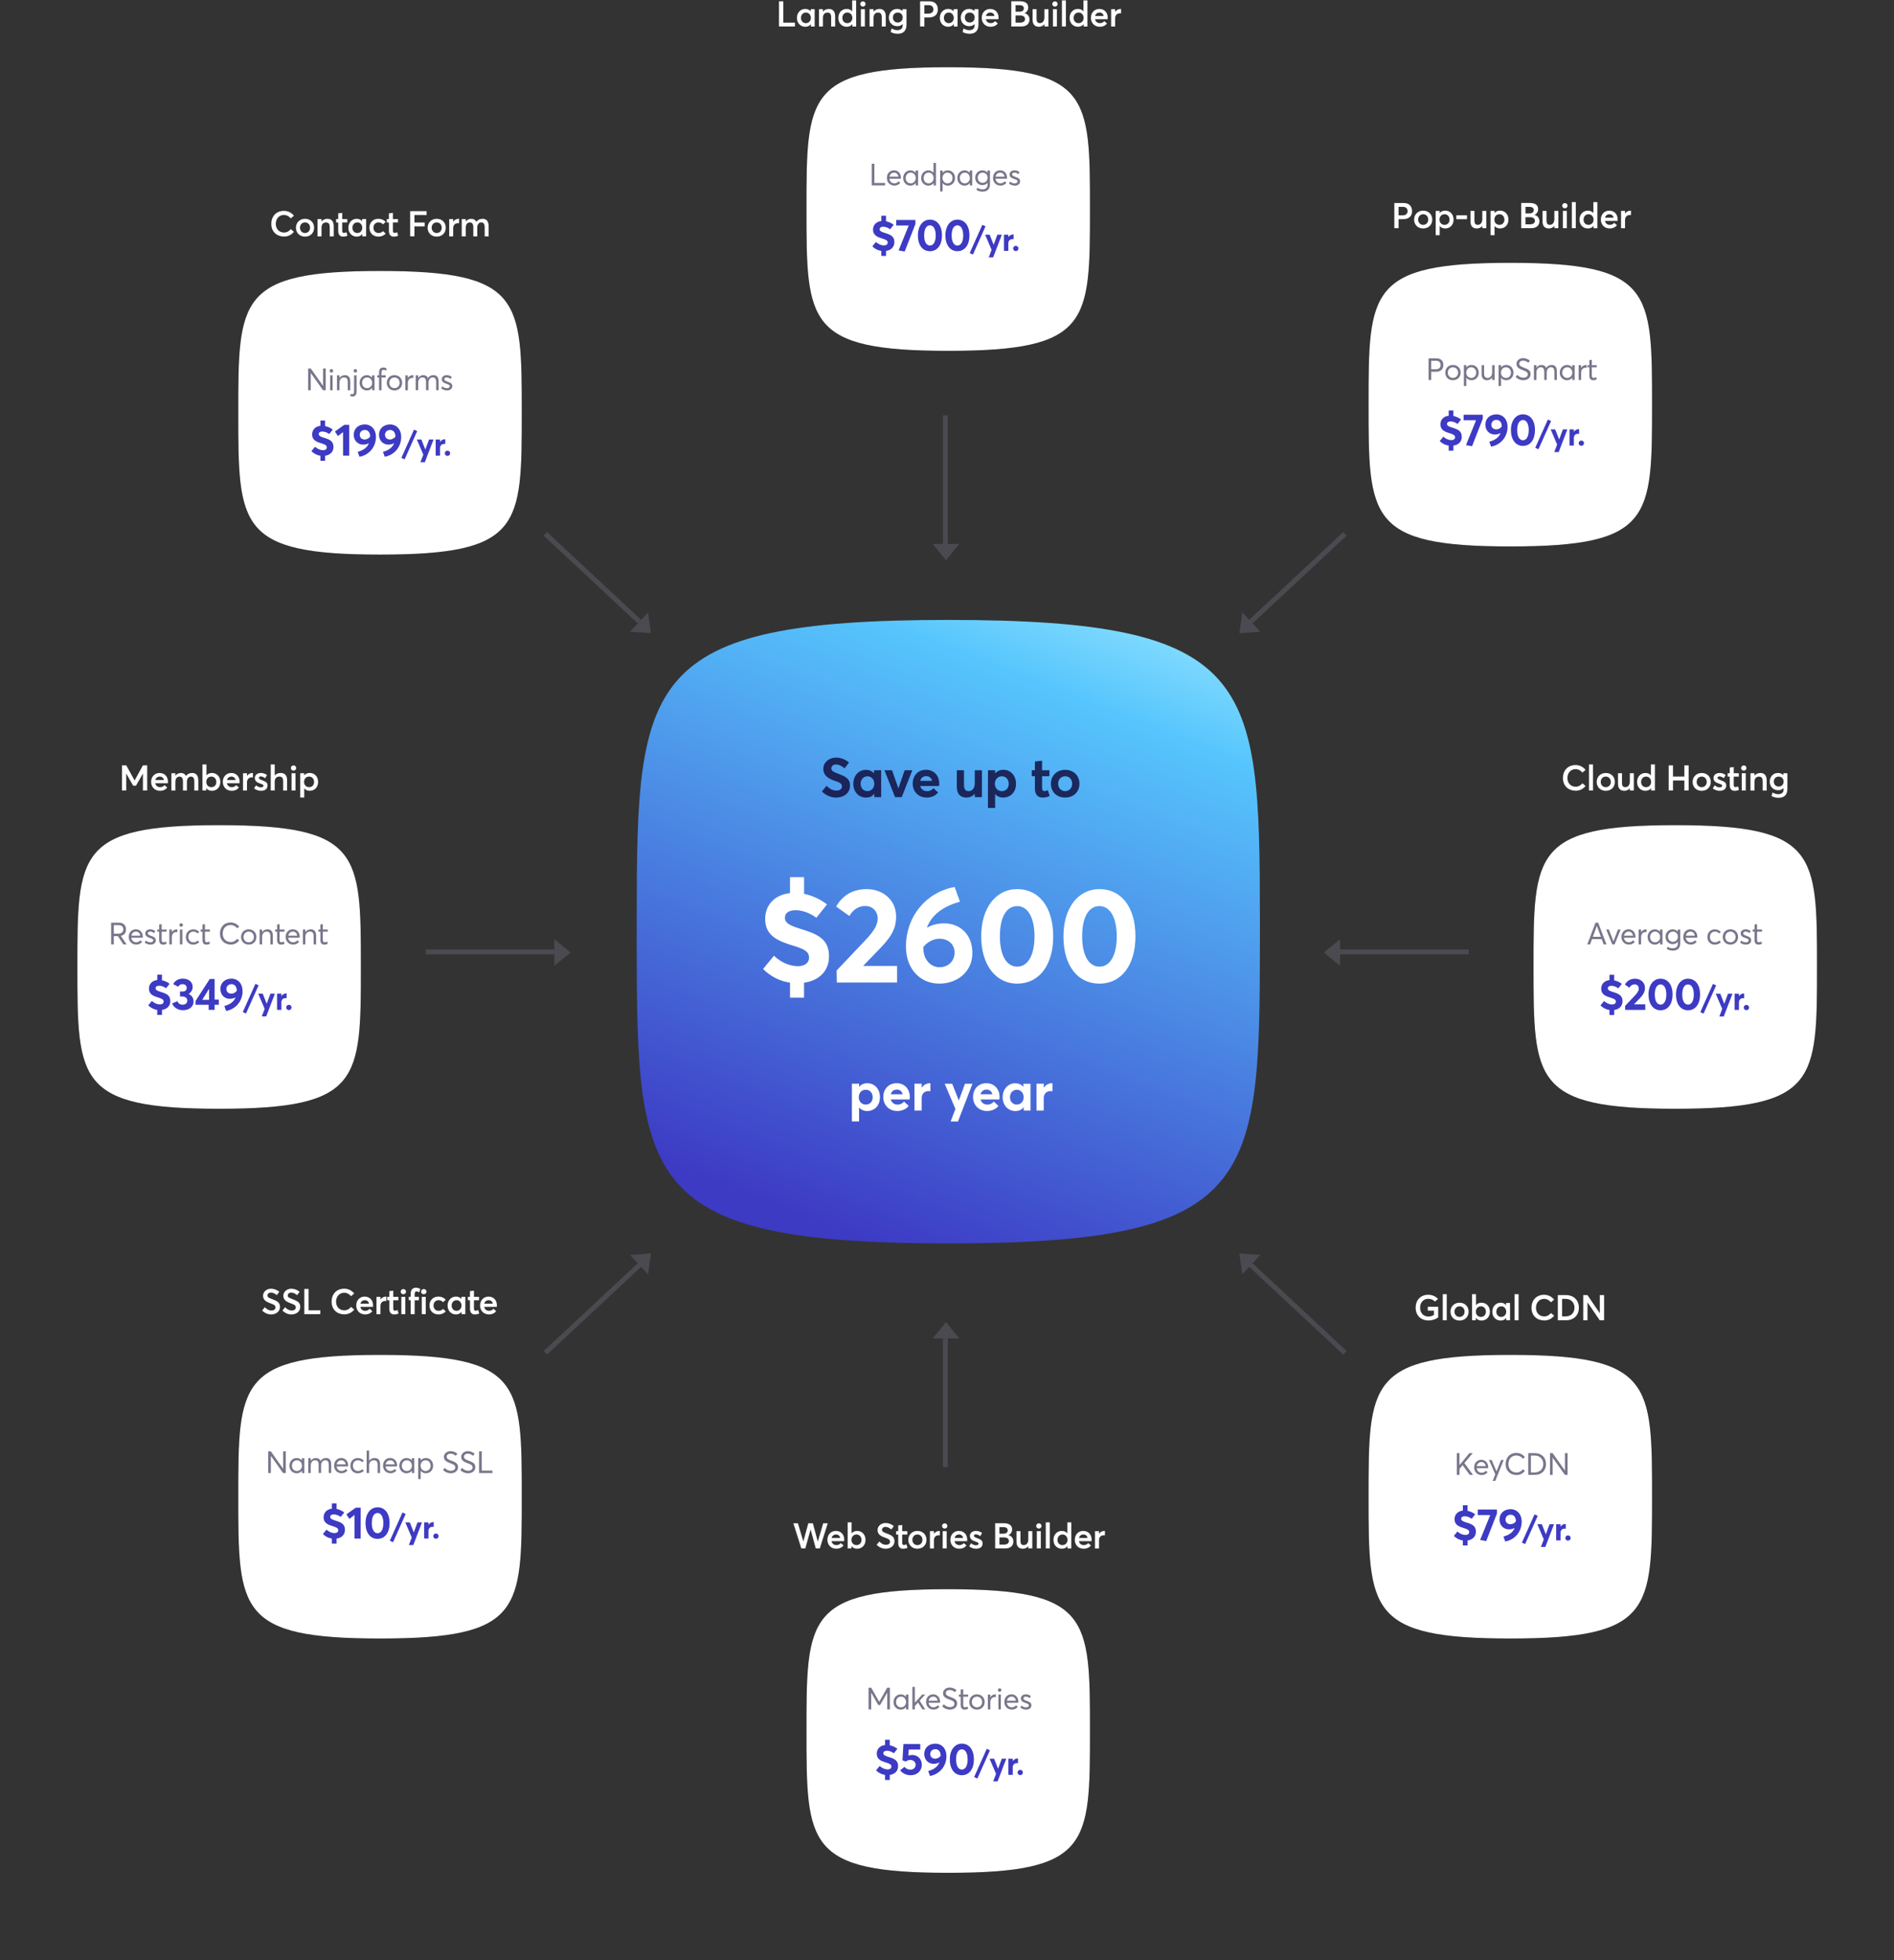
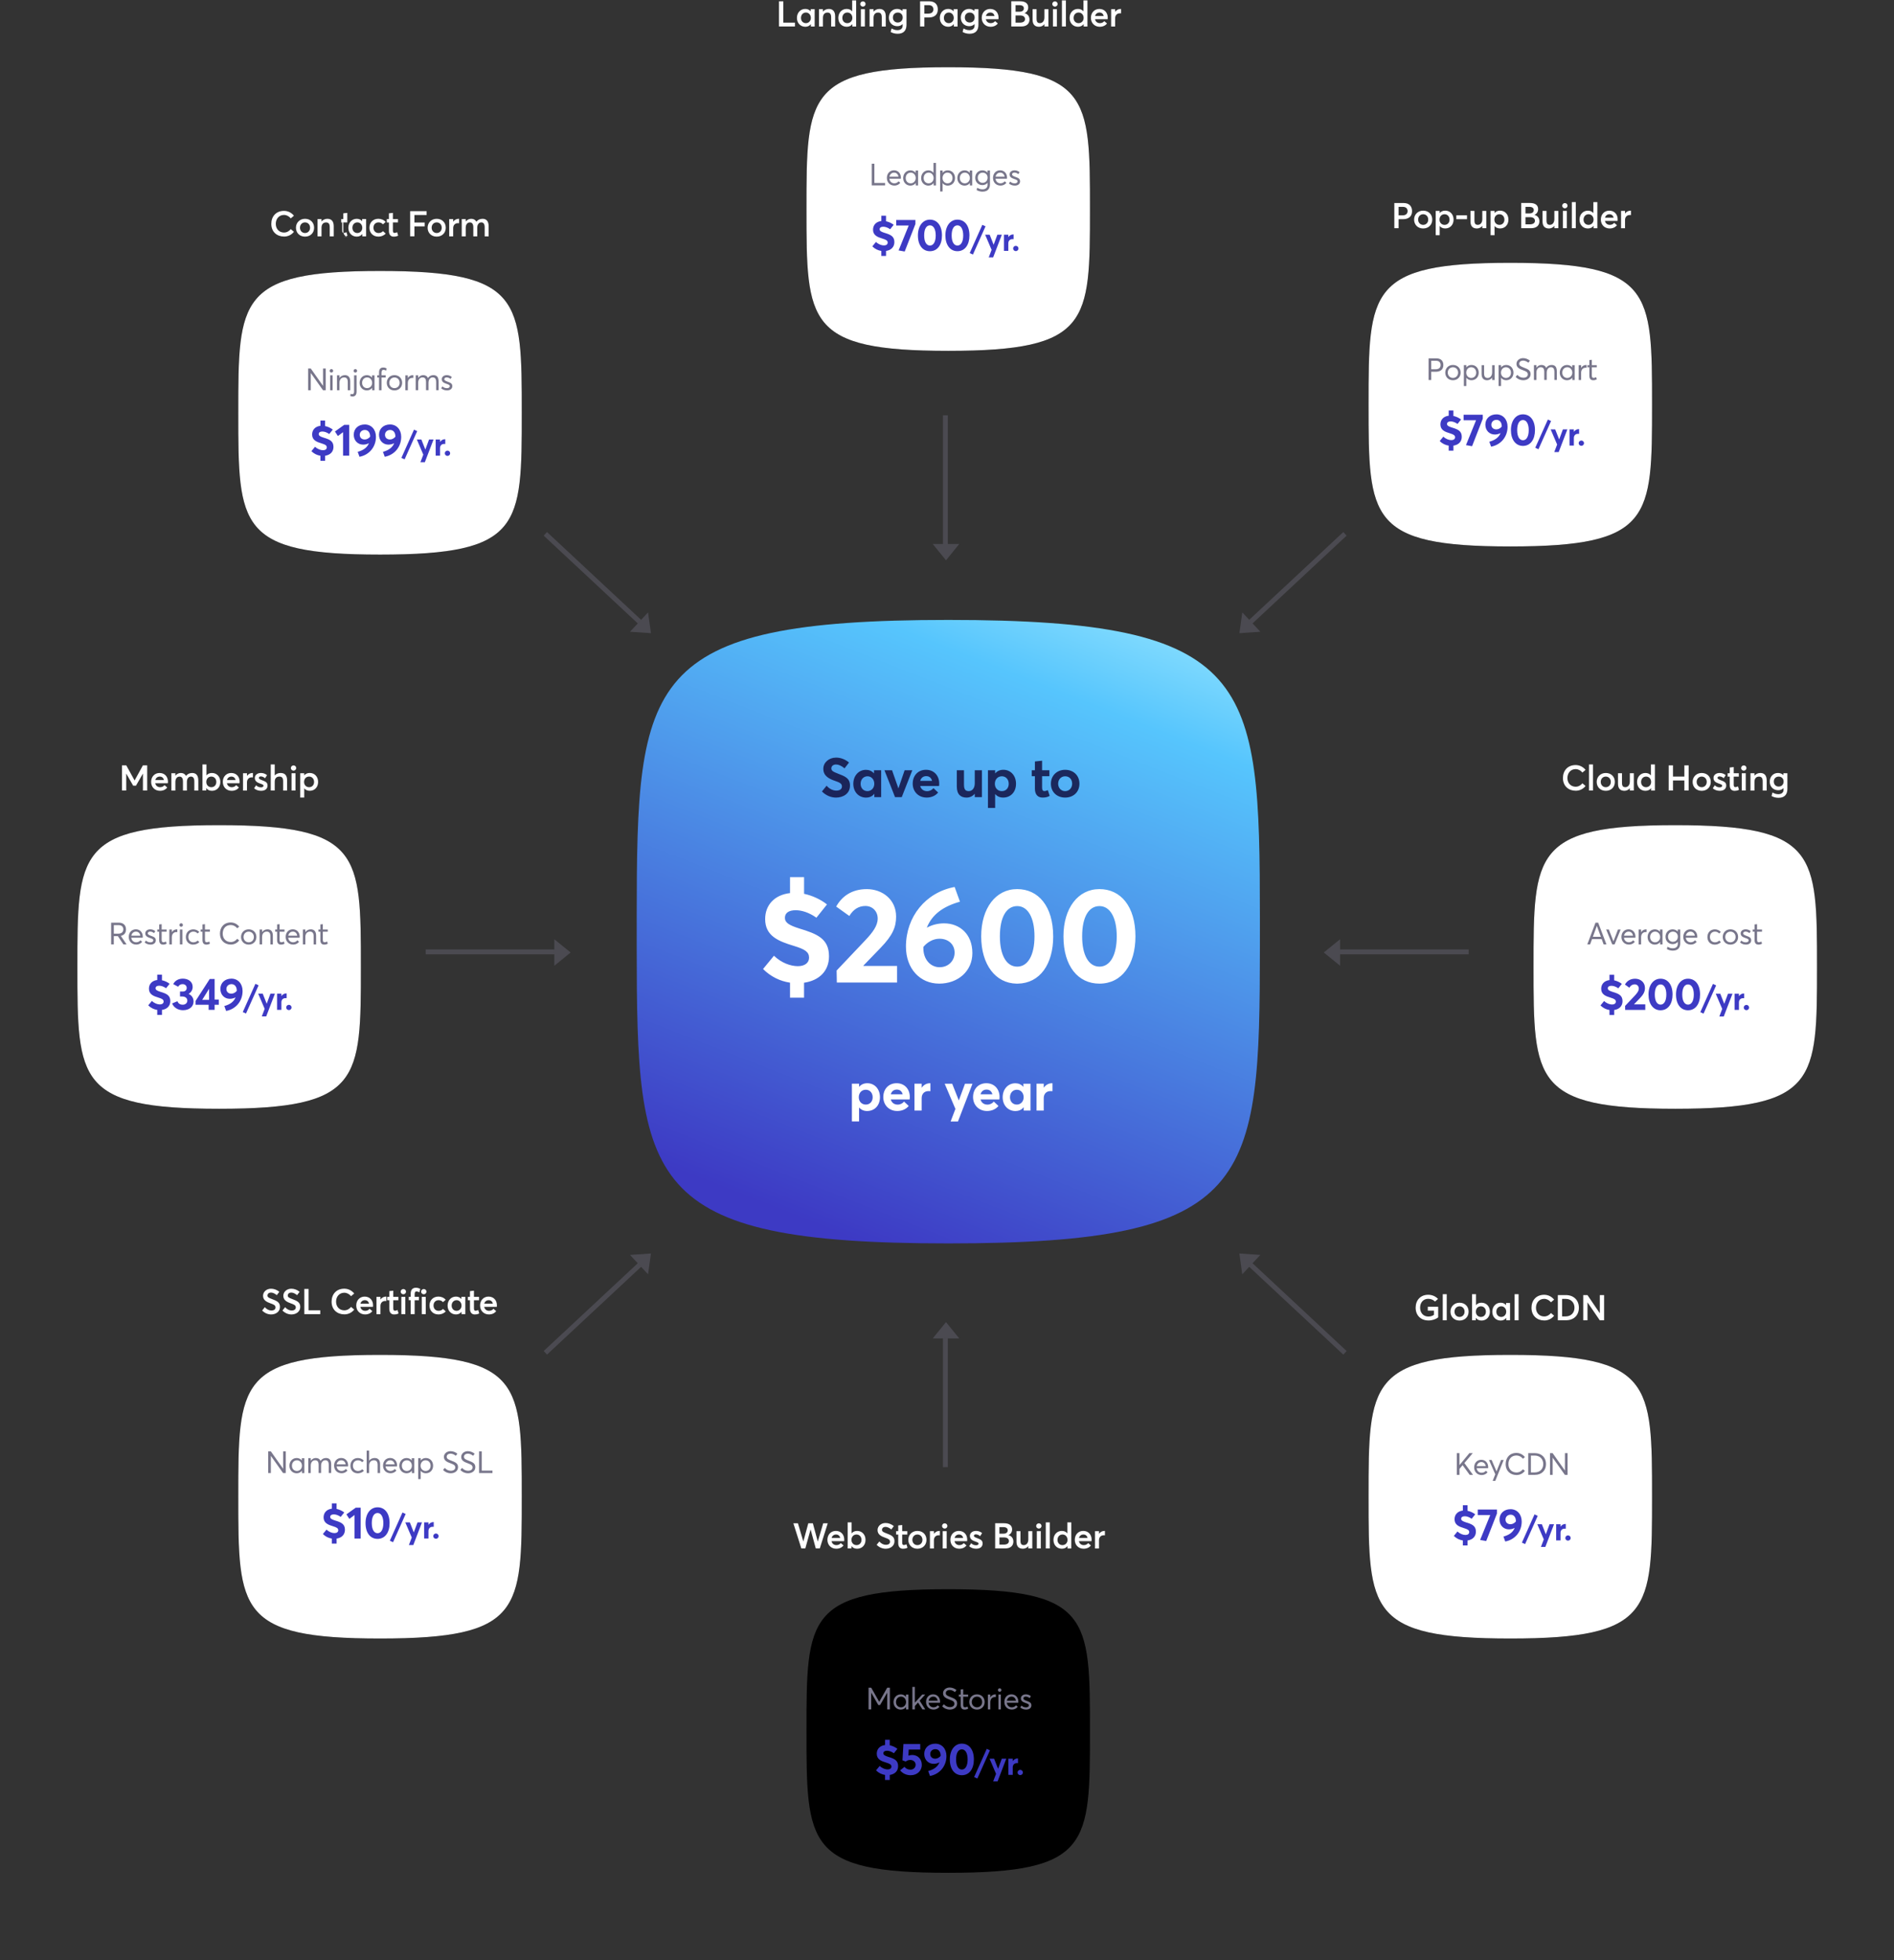
<svg xmlns="http://www.w3.org/2000/svg" id="Layer_1" version="1.1" viewBox="0 0 930 962">
  <rect x="0" y="0" width="930" height="962" fill="#333333" stroke="none" />
  <defs>
    <style>
      .st0 {
        fill: #3d3ac4;
      }

      .st1, .st2, .st3, .st4 {
        fill-rule: evenodd;
      }

      .st1, .st5 {
        fill: #fff;
      }

      .st6, .st4 {
        fill: #78768b;
      }

      .st3 {
        fill: url(#linear-gradient);
      }

      .st4 {
        opacity: .35;
      }

      .st4, .st7 {
        isolation: isolate;
      }

      .st7 {
        fill: #0e0736;
        opacity: .8;
      }
    </style>
    <linearGradient id="linear-gradient" x1="-491.6" y1="1022.03" x2="-492.07" y2="1020.83" gradientTransform="translate(150982.64 312987.47) scale(306 -306.01)" gradientUnits="userSpaceOnUse">
      <stop offset="0" stop-color="#bbf8ff" />
      <stop offset=".27" stop-color="#56c5fd" />
      <stop offset="1" stop-color="#3d3ac4" />
    </linearGradient>
  </defs>
  <g>
    <path id="Oval" class="st3" d="M465.64,610.28c149.94,0,152.94-29.39,153-145.77v-14.47c-.06-116.38-3.06-145.77-153-145.77s-152.94,29.39-153,145.77v14.47c.06,116.38,3.06,145.77,153,145.77Z" />
    <path class="st5" d="M394.81,489.68v-7.35c7.57-1.09,12.25-5.86,12.25-12.95h0c0-8.7-5.83-11.02-14.69-13.7-4.74-1.51-6.96-2.77-6.96-5.19s1.93-3.74,5.29-3.74c2.9,0,6.48,1.06,10.18,3.67l5.19-6.51c-2.96-2.38-7.15-4.35-11.25-5.22v-8.15h-6.9v7.8c-7.77.9-12.21,5.99-12.21,12.76,0,8.35,6.61,10.89,14.08,13.15,5.38,1.64,7.48,2.93,7.48,5.8,0,2.55-2.16,4.16-5.48,4.16-3.58,0-8.06-1.58-11.76-5.12l-5.35,6.51c3.83,3.83,8.44,5.99,13.24,6.7v7.38h6.9ZM440.49,482.24v-8.15h-16.53v-.16l8.54-8.83c5.86-6.09,7.51-10.12,7.51-15.24,0-8.44-6.83-13.47-14.4-13.47s-12.38,3.77-15.02,8.57l6.45,4.61c2-3.32,4.67-4.9,7.9-4.9,3.51,0,6.03,2.64,6.03,6.16s-2.42,6.77-6.06,10.63l-14.11,14.89.1,5.9h29.62,0ZM461.12,482.78c9.28,0,16.34-6.12,16.34-14.99,0-9.38-6.28-14.6-13.89-14.6h0c-2.93,0-5.87.71-8.32,2.06l-.13-.03c2.61-6.48,8.12-10.38,16.24-12.66l-2.61-7.22c-14.21,2.64-23.91,14.57-23.91,29.29,0,10.89,6.99,18.14,16.27,18.14h0ZM461.38,474.73c-4.38,0-7.99-3.71-7.99-9.35v-.61c1.84-2.26,4.74-4.03,7.9-4.03,4.51,0,7.44,2.87,7.44,6.83s-3,7.15-7.35,7.15h0s0,0,0,0ZM517.14,459.58c0-14.66-7.19-23.2-17.69-23.2s-17.66,9.35-17.66,23.2,7.04,23.03,17.34,23.2h.32s.34,0,.34,0c10.82-.19,17.36-9.48,17.36-23.2h0ZM499.48,474.44c-5.35,0-8.51-5.74-8.51-14.86,0-9.6,3.29-14.86,8.51-14.86s8.48,5.67,8.48,14.86-3.22,14.86-8.48,14.86h0ZM539.84,482.78c11.02,0,17.69-9.35,17.69-23.2,0-14.66-7.19-23.2-17.69-23.2s-17.66,9.35-17.66,23.2c0,14.66,7.19,23.2,17.66,23.2ZM539.87,474.44c-5.35,0-8.51-5.74-8.51-14.86,0-9.6,3.29-14.86,8.51-14.86s8.48,5.67,8.48,14.86-3.22,14.86-8.48,14.86h0Z" />
    <path class="st5" d="M421.83,550.42v-6.82h.05c.91,1.09,2.23,1.7,3.89,1.7,3.65,0,6.31-2.7,6.31-6.78s-2.68-6.86-6.21-6.86c-1.62,0-3.02.59-3.99,1.74h-.05v-1.52h-3.53v18.52h3.53ZM425.13,542.14c-1.94,0-3.44-1.44-3.44-3.6s1.41-3.69,3.44-3.69c1.89,0,3.37,1.44,3.37,3.69,0,2.14-1.38,3.6-3.38,3.6ZM440.5,545.3c2.65,0,4.57-1.07,5.7-2.49l-2.29-2.14c-.73.88-1.77,1.5-3.15,1.49-1.69-.01-2.94-.96-3.36-2.53h9.24c.07-.24.09-.84.09-1.27,0-3.86-2.6-6.7-6.47-6.7s-6.54,2.79-6.54,6.8,2.93,6.83,6.79,6.83h0ZM443.22,537.09h-5.81c.41-1.53,1.53-2.31,2.97-2.31,1.53,0,2.49.91,2.85,2.31ZM452.56,545.08v-6.12c0-1.96,1.19-3.44,3.36-3.44.2,0,.58.01.94.04v-3.88c-.05,0-.11-.01-.18-.01h-.1c-1.56,0-2.98.76-3.98,2.16h-.04v-1.94h-3.53v13.18h3.53,0ZM470.4,550.42l7.11-18.52h-3.67l-3.02,8.16h-.04l-3.23-8.16h-3.69l5.27,12.37-2.35,6.16h3.61,0ZM484.57,545.3c2.65,0,4.57-1.07,5.7-2.49l-2.29-2.14c-.73.88-1.77,1.5-3.15,1.49-1.69-.01-2.94-.96-3.36-2.53h9.24c.07-.24.09-.84.09-1.27,0-3.86-2.6-6.7-6.47-6.7s-6.54,2.79-6.54,6.8,2.93,6.83,6.79,6.83h0ZM487.28,537.09h-5.81c.41-1.53,1.53-2.31,2.97-2.31,1.53,0,2.49.91,2.85,2.31ZM498.65,545.3c1.7,0,3.03-.65,3.94-1.82h.07v1.6h3.36v-13.18h-3.53v1.49h-.05c-.98-1.13-2.33-1.71-3.89-1.71-3.53,0-6.21,2.85-6.21,6.86s2.66,6.78,6.32,6.78h0ZM499.3,542.14c-1.98,0-3.37-1.46-3.37-3.6,0-2.25,1.49-3.69,3.39-3.69s3.32,1.58,3.32,3.69-1.5,3.6-3.34,3.6h0ZM512.5,545.08v-6.12c0-1.96,1.19-3.44,3.36-3.44.2,0,.58.01.94.04v-3.88c-.08-.01-.17-.01-.28-.01-1.56,0-2.98.76-3.98,2.16h-.04v-1.94h-3.53v13.18h3.53Z" />
    <path class="st7" d="M410.58,391.46c3.14,0,6.79-1.71,6.79-5.91,0-3.69-2.62-4.56-5.93-5.85-2.2-.86-3.24-1.36-3.23-2.56.01-1.21.99-1.92,2.31-1.92,1.2,0,2.58.58,4.18,1.89l2.19-2.86c-1.87-1.54-4.09-2.44-6.46-2.41-3.44.04-6.16,2.4-6.16,5.48,0,3.61,2.9,4.96,5.8,5.97,2.32.8,3.34,1.31,3.34,2.72,0,1.19-.92,2.03-2.76,2.03-1.5,0-3.34-.75-4.77-2.4l-2.28,2.81c2.02,2.07,4.52,3.02,6.99,3.02h0ZM425.31,391.46c1.7,0,3.03-.65,3.94-1.82h.07v1.6h3.36v-13.18h-3.53v1.49h-.05c-.98-1.13-2.33-1.71-3.89-1.71-3.53,0-6.21,2.85-6.21,6.86s2.66,6.78,6.32,6.78h0ZM425.96,388.3c-1.98,0-3.37-1.46-3.37-3.6,0-2.25,1.49-3.69,3.39-3.69s3.32,1.58,3.32,3.69-1.5,3.6-3.34,3.6ZM442.78,391.24l5.18-13.18h-3.77l-3.03,8.86h-.04l-3.1-8.86h-3.73l5.19,13.18h3.3,0ZM454.94,391.46c2.65,0,4.57-1.07,5.7-2.49l-2.29-2.14c-.73.88-1.77,1.5-3.15,1.49-1.69-.01-2.94-.96-3.36-2.53h9.24c.07-.24.09-.84.09-1.27,0-3.86-2.6-6.7-6.47-6.7s-6.54,2.79-6.54,6.8,2.93,6.83,6.79,6.83h0ZM457.66,383.25h-5.81c.41-1.53,1.53-2.31,2.97-2.31,1.53,0,2.49.91,2.85,2.31ZM474.66,391.46c1.49,0,2.89-.62,3.92-1.83h.05v1.61h3.53v-13.18h-3.53v6.39c0,2.56-1.38,3.84-2.93,3.84-1.65,0-2.36-.79-2.36-3.22v-7.01h-3.53v7.94c0,4.02,2,5.47,4.85,5.47h0ZM488.64,396.58v-6.82h.05c.91,1.09,2.23,1.7,3.89,1.7,3.65,0,6.31-2.7,6.31-6.78s-2.68-6.86-6.21-6.86c-1.62,0-3.02.59-3.99,1.74h-.05v-1.52h-3.53v18.52h3.53ZM491.94,388.3c-1.94,0-3.44-1.44-3.44-3.6s1.41-3.69,3.44-3.69c1.89,0,3.37,1.44,3.37,3.69,0,2.14-1.38,3.6-3.38,3.6h0ZM511.93,391.46c1.78,0,2.65-.37,3.49-.83l-.91-2.82c-.59.3-1.25.46-1.66.46-.83,0-1.16-.55-1.16-1.69v-5.6h3.59v-2.93h-3.59v-4.69l-3.53.38v4.31h-1.56v2.93h1.56v6.09c0,2.97,1.5,4.39,3.77,4.39h0ZM523.02,391.46c4.1,0,7.01-2.77,7.01-6.8s-2.91-6.83-7.01-6.83-7.01,2.89-7.01,6.83,2.82,6.8,7.01,6.8ZM523.02,388.3c-2.02,0-3.44-1.6-3.44-3.64s1.38-3.65,3.44-3.65,3.43,1.49,3.43,3.65-1.52,3.64-3.43,3.64Z" />
  </g>
  <path class="st4" d="M465.4,656.91v63.16l-2.4.02v-63.16l2.4-.02ZM615.03,620.02l46.19,43.07-1.62,1.77-46.19-43.07,1.62-1.77ZM313.16,620.02l1.62,1.77-46.19,43.07-1.62-1.77,46.19-43.07ZM464.51,648.91l6.5,8h-13l6.5-8ZM608.57,615.23l10.28.7-8.87,9.51-1.42-10.21h0ZM319.63,615.23l-1.42,10.21-8.87-9.51,10.28-.7h0ZM658.01,461v13l-8-6.5,8-6.5ZM272.19,461l8,6.5-8,6.5v-13ZM721.19,466l-.02,2.4h-63.16l.02-2.4h63.16ZM272.17,466l.02,2.4h-63.16l-.02-2.4h63.16ZM609.99,300.56l8.87,9.51-10.28.7,1.42-10.21h0ZM318.21,300.56l1.42,10.21-10.28-.7,8.87-9.51h0ZM659.6,261.13l1.62,1.77-46.19,43.07-1.62-1.77,46.19-43.07ZM268.59,261.13l46.19,43.07-1.62,1.77-46.19-43.07,1.62-1.77ZM471.01,267l-6.5,8-6.5-8h13ZM463.01,203.82l2.4.02v63.16l-2.4-.02v-63.16Z" />
  <g>
    <g id="Oval1" data-name="Oval">
      <path id="d" class="st2" d="M186.6,272.2c69.6,0,69.6-13.92,69.6-69.6s0-69.6-69.6-69.6-69.6,13.92-69.6,69.6,0,69.6,69.6,69.6Z" />
      <path id="d1" data-name="d" class="st1" d="M186.6,272.2c69.6,0,69.6-13.92,69.6-69.6s0-69.6-69.6-69.6-69.6,13.92-69.6,69.6,0,69.6,69.6,69.6Z" />
    </g>
    <g id="Group">
      <path class="st0" d="M159.65,226.13v-2.45c2.53-.37,4.09-1.96,4.09-4.33h0c0-2.91-1.95-3.68-4.91-4.57-1.58-.51-2.32-.93-2.32-1.73s.65-1.25,1.76-1.25c.97,0,2.16.36,3.4,1.23l1.73-2.17c-.99-.8-2.39-1.45-3.76-1.74v-2.72h-2.3v2.6c-2.59.3-4.08,2-4.08,4.26,0,2.79,2.21,3.64,4.7,4.39,1.8.55,2.5.98,2.5,1.94,0,.85-.72,1.39-1.83,1.39-1.19,0-2.69-.53-3.93-1.71l-1.79,2.17c1.28,1.28,2.82,2,4.42,2.24v2.46h2.3,0ZM171.46,223.64v-15.13h-2.41l-4.58,3.27,1.44,2.23,2.54-1.9v11.54h3.01,0ZM176.52,224.19c4.76-.89,8.08-4.8,8.08-9.79,0-3.63-2.31-6.07-5.48-6.07s-5.42,2.06-5.42,5.04,2.1,4.86,4.63,4.86c.99,0,1.98-.25,2.81-.71h.02c-.88,2.21-2.78,3.49-5.52,4.25l.88,2.42h0ZM179.1,215.71c-1.53,0-2.46-.96-2.46-2.29s.99-2.39,2.53-2.39,2.57,1.24,2.57,3.13v.18c-.61.76-1.59,1.37-2.64,1.37h0ZM188.92,224.19c4.76-.89,8.08-4.8,8.08-9.79,0-3.63-2.31-6.07-5.48-6.07s-5.42,2.06-5.42,5.04,2.1,4.86,4.63,4.86c.99,0,1.98-.25,2.81-.71h.02c-.88,2.21-2.78,3.49-5.52,4.25l.88,2.42h0ZM191.5,215.71c-1.53,0-2.46-.96-2.46-2.29s.99-2.39,2.53-2.39,2.57,1.24,2.57,3.13v.18c-.61.76-1.59,1.37-2.64,1.37h0ZM198.67,225.46l6.19-13.86-1.57-.73-6.2,13.86s1.59.73,1.59.73ZM208.61,226.85l4.27-11.14h-2.2l-1.82,4.91h-.02l-1.94-4.91h-2.22l3.17,7.44-1.41,3.7h2.17,0ZM216.06,223.64v-3.68c0-1.18.71-2.07,2.02-2.07.12,0,.35,0,.56.02v-2.33s-.1,0-.17,0c-.94,0-1.79.46-2.39,1.3h-.02v-1.17h-2.13v7.93h2.13,0ZM219.73,223.77c.71,0,1.31-.58,1.31-1.29s-.59-1.3-1.31-1.3-1.32.59-1.32,1.3.59,1.29,1.32,1.29Z" />
      <path class="st6" d="M152.6,191.52v-8.4h.03l5.97,8.4h1.33v-10.66h-1.3v8.49h-.03l-6.01-8.49h-1.29v10.66h1.3ZM162.73,182.86c.48,0,.86-.38.86-.85s-.39-.86-.86-.86-.86.38-.86.86.37.85.86.85ZM163.32,191.52v-7.3h-1.21v7.3s1.21,0,1.21,0ZM171.98,191.53v-4.34c0-2.09-1.05-3.06-2.62-3.06-1.08,0-2.04.48-2.65,1.35h-.02v-1.26h-1.22v7.3h1.22v-3.65c0-1.64.92-2.63,2.29-2.63,1.07,0,1.79.57,1.79,2.29v4h1.22ZM174.49,182.86c.48,0,.86-.38.86-.85s-.39-.86-.86-.86-.86.38-.86.86.37.85.86.85ZM173.23,194.58c1.16,0,1.86-.87,1.86-2.29v-8.07h-1.22v8.07c0,.83-.41,1.19-.95,1.19-.24,0-.51-.07-.75-.22l-.2,1.08c.47.21.83.25,1.26.25h0ZM180.16,191.62c1.08,0,1.97-.47,2.56-1.25h.02v1.16h1.16v-7.3h-1.22v1.08h-.03c-.61-.76-1.51-1.17-2.5-1.17-2.07,0-3.57,1.63-3.57,3.79s1.57,3.7,3.58,3.7h0ZM180.27,190.5c-1.49,0-2.46-1.11-2.46-2.58,0-1.63,1.08-2.68,2.48-2.68s2.44,1.18,2.44,2.68-1.05,2.49-2.3,2.57h-.16s0,0,0,0ZM187.33,191.52v-6.25h2.07v-1.05h-2.07v-1.36c0-.97.4-1.34,1-1.34.4,0,.81.14,1.27.37l.27-1.05c-.4-.24-.97-.46-1.7-.46-1.3,0-2.05.78-2.05,2.36v1.48h-.89v1.05h.89v6.25h1.21,0ZM193.7,191.62c2.15,0,3.76-1.52,3.76-3.74s-1.6-3.75-3.76-3.75c-2.27,0-3.78,1.64-3.78,3.75s1.51,3.74,3.78,3.74ZM193.7,190.5c-1.51,0-2.55-1.17-2.55-2.61s1.03-2.63,2.55-2.63c1.41,0,2.53,1.07,2.53,2.63s-1.12,2.61-2.53,2.61ZM200.26,191.52v-3.52c0-1.46.83-2.53,2.22-2.53.12,0,.31,0,.48.02v-1.34c-.09-.01-.19-.01-.3-.01h0c-.99,0-1.83.5-2.37,1.36h-.03v-1.27h-1.22v7.3h1.22ZM215.36,191.52v-4.28c0-2.15-.89-3.11-2.56-3.11-1.11,0-2.07.51-2.66,1.42h-.03c-.39-.97-1.19-1.42-2.31-1.42-.95,0-1.85.48-2.45,1.33h-.02v-1.25h-1.21v7.3h1.21v-3.63c0-1.64.92-2.65,2.12-2.65s1.74.7,1.74,2.31v3.96h1.21v-3.63c0-1.64.92-2.65,2.05-2.65s1.71.69,1.71,2.33v3.95h1.21ZM219.47,191.62c1.76,0,2.62-.95,2.62-2.09,0-1.43-1.01-1.69-2.55-2.29-.78-.3-1.38-.58-1.38-1.15,0-.53.56-.86,1.12-.86.62,0,1.3.21,1.94.76l.63-.96c-.81-.67-1.64-.9-2.51-.9-1.39,0-2.42.84-2.42,1.96,0,1.34,1,1.83,2.2,2.25,1.06.37,1.74.57,1.74,1.2,0,.53-.51.97-1.38.97-1.03,0-1.66-.34-2.23-.87l-.63.92c.72.64,1.66,1.05,2.86,1.05h0Z" />
    </g>
-     <path class="st5" d="M139.46,116.11c2.17,0,3.81-1.01,4.87-2.34l-1.55-1.32c-.78.98-1.93,1.68-3.32,1.68-2.35,0-4.04-1.73-4.04-4.26s1.65-4.38,4.04-4.38c1.33,0,2.52.71,3.32,1.69l1.55-1.31c-1.35-1.67-3.18-2.37-4.87-2.37-4,0-6.24,2.84-6.24,6.36,0,4.05,2.87,6.24,6.24,6.24ZM149.78,116.14c2.6,0,4.45-1.78,4.45-4.37s-1.85-4.38-4.45-4.38-4.46,1.88-4.46,4.38,1.78,4.37,4.46,4.37ZM149.78,114.37c-1.46,0-2.48-1.15-2.48-2.6s.99-2.62,2.48-2.62c1.39,0,2.47,1.06,2.47,2.62s-1.1,2.6-2.47,2.6ZM163.87,116.01v-5c0-2.55-1.26-3.62-3.12-3.62-1.1,0-2.12.45-2.85,1.29h-.03v-1.16h-1.95v8.49h1.95v-4.26c0-1.67.88-2.58,2.2-2.58,1.17,0,1.84.56,1.84,2.35v4.5h1.95ZM168.46,116.14c1.11,0,1.65-.23,2.16-.5l-.51-1.68c-.45.24-.93.37-1.26.37-.54,0-.82-.31-.82-1.18v-3.97h2.5v-1.66h-2.5v-3.03l-1.95.21v2.82h-1.04v1.66h1.04v4.15c0,1.89.91,2.82,2.37,2.82h0ZM175.18,116.14c1.17,0,2.08-.46,2.7-1.27h.03v1.14h1.86v-8.49h-1.95s0,1.02,0,1.02h-.03c-.64-.76-1.55-1.15-2.63-1.15-2.34,0-4.1,1.84-4.1,4.41s1.76,4.34,4.11,4.34h0ZM175.48,114.37c-1.44,0-2.44-1.06-2.44-2.57,0-1.63,1.09-2.65,2.45-2.65s2.4,1.15,2.4,2.65-1.1,2.57-2.41,2.57ZM185.72,116.14c1.64,0,2.94-.66,3.67-1.5l-1.34-1.19c-.45.5-1.21.92-2.15.92-1.5,0-2.52-1.05-2.52-2.62s1.01-2.6,2.51-2.6c.93,0,1.66.39,2.14.96l1.33-1.15c-.85-1.05-2.24-1.58-3.57-1.58-2.57,0-4.39,1.78-4.39,4.38s1.83,4.37,4.32,4.37h0ZM193.35,116.14c1.11,0,1.65-.23,2.16-.5l-.51-1.68c-.45.24-.93.37-1.26.37-.54,0-.82-.31-.82-1.18v-3.97h2.5v-1.66h-2.5v-3.03l-1.95.21v2.82h-1.04v1.66h1.04v4.15c0,1.89.91,2.82,2.37,2.82h0ZM203.5,116v-4.89h5.02v-1.89h-5.02v-3.7h5.98v-1.89h-8.08v12.36h2.1ZM214.43,116.14c2.6,0,4.45-1.78,4.45-4.37s-1.85-4.38-4.45-4.38-4.46,1.88-4.46,4.38,1.78,4.37,4.46,4.37ZM214.43,114.37c-1.46,0-2.48-1.15-2.48-2.6s.99-2.62,2.48-2.62c1.39,0,2.47,1.06,2.47,2.62s-1.1,2.6-2.47,2.6ZM222.52,116v-4.03c0-1.38.84-2.44,2.32-2.44.14,0,.37,0,.59.03v-2.17c-.07,0-.15,0-.24,0h0c-1.04,0-1.98.5-2.64,1.4h-.03v-1.27h-1.95v8.49h1.95ZM234.34,116.01v-4.24c0-1.67.88-2.62,1.98-2.62,1.16,0,1.67.89,1.67,2.43v4.43h1.95v-4.92c0-2.53-1.11-3.7-2.98-3.7-1.25,0-2.33.49-3.04,1.41h-.03c-.51-.95-1.38-1.41-2.53-1.41-.98,0-1.95.45-2.65,1.3h-.03v-1.17h-1.95v8.49h1.95v-4.23c0-1.67.88-2.62,2.04-2.62s1.69.89,1.69,2.43v4.43h1.95Z" />
+     <path class="st5" d="M139.46,116.11c2.17,0,3.81-1.01,4.87-2.34l-1.55-1.32c-.78.98-1.93,1.68-3.32,1.68-2.35,0-4.04-1.73-4.04-4.26s1.65-4.38,4.04-4.38c1.33,0,2.52.71,3.32,1.69l1.55-1.31c-1.35-1.67-3.18-2.37-4.87-2.37-4,0-6.24,2.84-6.24,6.36,0,4.05,2.87,6.24,6.24,6.24ZM149.78,116.14c2.6,0,4.45-1.78,4.45-4.37s-1.85-4.38-4.45-4.38-4.46,1.88-4.46,4.38,1.78,4.37,4.46,4.37ZM149.78,114.37c-1.46,0-2.48-1.15-2.48-2.6s.99-2.62,2.48-2.62c1.39,0,2.47,1.06,2.47,2.62s-1.1,2.6-2.47,2.6ZM163.87,116.01v-5c0-2.55-1.26-3.62-3.12-3.62-1.1,0-2.12.45-2.85,1.29h-.03v-1.16h-1.95v8.49h1.95v-4.26c0-1.67.88-2.58,2.2-2.58,1.17,0,1.84.56,1.84,2.35v4.5h1.95ZM168.46,116.14c1.11,0,1.65-.23,2.16-.5l-.51-1.68c-.45.24-.93.37-1.26.37-.54,0-.82-.31-.82-1.18v-3.97h2.5v-1.66v-3.03l-1.95.21v2.82h-1.04v1.66h1.04v4.15c0,1.89.91,2.82,2.37,2.82h0ZM175.18,116.14c1.17,0,2.08-.46,2.7-1.27h.03v1.14h1.86v-8.49h-1.95s0,1.02,0,1.02h-.03c-.64-.76-1.55-1.15-2.63-1.15-2.34,0-4.1,1.84-4.1,4.41s1.76,4.34,4.11,4.34h0ZM175.48,114.37c-1.44,0-2.44-1.06-2.44-2.57,0-1.63,1.09-2.65,2.45-2.65s2.4,1.15,2.4,2.65-1.1,2.57-2.41,2.57ZM185.72,116.14c1.64,0,2.94-.66,3.67-1.5l-1.34-1.19c-.45.5-1.21.92-2.15.92-1.5,0-2.52-1.05-2.52-2.62s1.01-2.6,2.51-2.6c.93,0,1.66.39,2.14.96l1.33-1.15c-.85-1.05-2.24-1.58-3.57-1.58-2.57,0-4.39,1.78-4.39,4.38s1.83,4.37,4.32,4.37h0ZM193.35,116.14c1.11,0,1.65-.23,2.16-.5l-.51-1.68c-.45.24-.93.37-1.26.37-.54,0-.82-.31-.82-1.18v-3.97h2.5v-1.66h-2.5v-3.03l-1.95.21v2.82h-1.04v1.66h1.04v4.15c0,1.89.91,2.82,2.37,2.82h0ZM203.5,116v-4.89h5.02v-1.89h-5.02v-3.7h5.98v-1.89h-8.08v12.36h2.1ZM214.43,116.14c2.6,0,4.45-1.78,4.45-4.37s-1.85-4.38-4.45-4.38-4.46,1.88-4.46,4.38,1.78,4.37,4.46,4.37ZM214.43,114.37c-1.46,0-2.48-1.15-2.48-2.6s.99-2.62,2.48-2.62c1.39,0,2.47,1.06,2.47,2.62s-1.1,2.6-2.47,2.6ZM222.52,116v-4.03c0-1.38.84-2.44,2.32-2.44.14,0,.37,0,.59.03v-2.17c-.07,0-.15,0-.24,0h0c-1.04,0-1.98.5-2.64,1.4h-.03v-1.27h-1.95v8.49h1.95ZM234.34,116.01v-4.24c0-1.67.88-2.62,1.98-2.62,1.16,0,1.67.89,1.67,2.43v4.43h1.95v-4.92c0-2.53-1.11-3.7-2.98-3.7-1.25,0-2.33.49-3.04,1.41h-.03c-.51-.95-1.38-1.41-2.53-1.41-.98,0-1.95.45-2.65,1.3h-.03v-1.17h-1.95v8.49h1.95v-4.23c0-1.67.88-2.62,2.04-2.62s1.69.89,1.69,2.43v4.43h1.95Z" />
  </g>
  <g>
    <g id="Oval2" data-name="Oval">
      <path id="c" class="st2" d="M741.6,804.2c69.6,0,69.6-13.92,69.6-69.6s0-69.6-69.6-69.6-69.6,13.92-69.6,69.6,0,69.6,69.6,69.6Z" />
      <path id="c1" data-name="c" class="st1" d="M741.6,804.2c69.6,0,69.6-13.92,69.6-69.6s0-69.6-69.6-69.6-69.6,13.92-69.6,69.6,0,69.6,69.6,69.6Z" />
    </g>
    <g id="Group1" data-name="Group">
      <path class="st0" d="M720.61,758.53v-2.45c2.53-.37,4.09-1.96,4.09-4.33,0-2.91-1.95-3.68-4.91-4.57-1.58-.51-2.32-.93-2.32-1.73s.65-1.25,1.76-1.25c.97,0,2.16.36,3.4,1.23l1.73-2.17c-.99-.8-2.39-1.45-3.76-1.74v-2.72h-2.3v2.6c-2.59.3-4.08,2-4.08,4.26,0,2.79,2.21,3.64,4.7,4.39,1.8.55,2.5.98,2.5,1.94,0,.85-.72,1.39-1.83,1.39-1.19,0-2.69-.53-3.93-1.71l-1.79,2.17c1.28,1.28,2.82,2,4.42,2.24v2.46h2.3,0ZM729.77,756.36l5.26-13.49v-1.96h-9.42v2.7h6.13l-4.96,12.21,2.98.54h0ZM739.11,756.59c4.76-.89,8.08-4.8,8.08-9.79,0-3.63-2.31-6.07-5.48-6.07s-5.42,2.06-5.42,5.04,2.1,4.86,4.63,4.86c.99,0,1.98-.25,2.81-.71h.02c-.88,2.21-2.78,3.49-5.52,4.25l.88,2.42h0ZM741.7,748.11c-1.53,0-2.46-.96-2.46-2.29s.99-2.39,2.53-2.39,2.57,1.24,2.57,3.13v.18c-.61.76-1.59,1.37-2.64,1.37h0ZM748.87,757.86l6.19-13.86-1.57-.73-6.2,13.86,1.59.73ZM758.8,759.25l4.27-11.14h-2.2l-1.82,4.91h-.02l-1.94-4.91h-2.22l3.17,7.44-1.41,3.7h2.17,0ZM766.25,756.04v-3.68c0-1.18.71-2.07,2.02-2.07.12,0,.35,0,.56.02v-2.33s-.1,0-.17,0c-.94,0-1.79.46-2.39,1.3h-.02v-1.17h-2.13v7.93h2.13,0ZM769.93,756.17c.71,0,1.31-.58,1.31-1.29s-.59-1.3-1.31-1.3-1.32.59-1.32,1.3.59,1.29,1.32,1.29Z" />
      <path class="st6" d="M716.64,723.88v-2.95l1.53-1.8h.02s3.46,4.75,3.46,4.75h1.63l-4.23-5.8,4.12-4.86h-1.67l-4.84,5.85h-.03v-5.85h-1.3v10.66h1.3,0ZM727.48,723.98c1.33,0,2.33-.56,2.95-1.38l-.85-.73c-.45.56-1.15.98-2.06.98-1.31,0-2.28-.89-2.43-2.24h5.61s.04-.31.04-.5c0-2.09-1.36-3.63-3.4-3.63s-3.49,1.54-3.49,3.74,1.56,3.74,3.63,3.74h0ZM729.53,719.6h-4.41c.23-1.24,1.14-1.99,2.29-1.99s1.93.8,2.12,1.99ZM734.21,726.85l4.13-10.27h-1.29l-2.2,5.56h-.04l-2.37-5.56h-1.3l3.08,7.02-1.3,3.25h1.29,0ZM744.62,723.96c1.87,0,3.23-.86,4.15-2.01l-.97-.82c-.75.92-1.79,1.59-3.18,1.59-2.25,0-3.95-1.58-3.95-4.12s1.52-4.23,3.95-4.23c1.22,0,2.37.59,3.18,1.6l.97-.81c-1.16-1.44-2.69-2.04-4.15-2.04-3.42,0-5.31,2.44-5.31,5.47,0,3.48,2.43,5.36,5.31,5.36h0ZM753.64,723.88c3.4,0,5.49-2.17,5.49-5.31s-2.15-5.35-5.53-5.35h-3.19v10.66h3.23ZM753.56,722.69h-1.85v-8.28h1.9c2.48,0,4.16,1.72,4.16,4.16s-1.66,4.12-4.22,4.12ZM762.39,723.88v-8.4h.03l5.97,8.4h1.33v-10.66h-1.3v8.49h-.03l-6.01-8.49h-1.29v10.66h1.3Z" />
    </g>
    <path class="st5" d="M701.35,648.11c1.9,0,3.71-.61,4.84-1.55v-5.17h-5.11v1.89h3.02v2.08c-.83.56-1.77.82-2.75.82-2.47,0-4.04-1.88-4.04-4.35,0-2.68,1.73-4.36,3.96-4.36,1.39,0,2.51.52,3.35,1.34l1.49-1.27c-1.28-1.4-3.1-2.05-4.83-2.05-3.8,0-6.16,2.71-6.16,6.34,0,3.92,2.69,6.27,6.24,6.27h0ZM710.38,648v-12.81h-1.95v12.81h1.95ZM716.67,648.14c2.6,0,4.45-1.78,4.45-4.37s-1.85-4.38-4.45-4.38-4.46,1.88-4.46,4.38,1.78,4.37,4.46,4.37ZM716.67,646.37c-1.46,0-2.48-1.15-2.48-2.6s.99-2.62,2.48-2.62c1.39,0,2.47,1.06,2.47,2.62s-1.1,2.6-2.47,2.6ZM727.47,648.14c2.35,0,4.11-1.72,4.11-4.34s-1.76-4.41-4.1-4.41h0c-1.11,0-2.05.39-2.68,1.15h-.04v-5.34h-1.95v12.81h1.86v-1.14h.03c.62.82,1.55,1.27,2.76,1.27h0ZM727.17,646.37c-1.38,0-2.48-1.03-2.48-2.57s1.01-2.65,2.47-2.65c1.36,0,2.45,1.02,2.45,2.65,0,1.5-1,2.57-2.44,2.57ZM736.88,648.14c1.17,0,2.08-.46,2.7-1.27h.03v1.14h1.86v-8.49h-1.95s0,1.02,0,1.02h-.03c-.64-.76-1.55-1.15-2.63-1.15-2.34,0-4.1,1.84-4.1,4.41s1.76,4.34,4.11,4.34h0ZM737.18,646.37c-1.44,0-2.44-1.06-2.44-2.57,0-1.63,1.09-2.65,2.45-2.65s2.4,1.15,2.4,2.65-1.1,2.57-2.41,2.57ZM745.66,648v-12.81h-1.95v12.81h1.95ZM758.24,648.11c2.17,0,3.81-1.01,4.87-2.34l-1.55-1.32c-.78.98-1.93,1.68-3.32,1.68-2.35,0-4.04-1.73-4.04-4.26s1.65-4.38,4.04-4.38c1.33,0,2.52.71,3.32,1.69l1.55-1.31c-1.35-1.67-3.18-2.37-4.87-2.37-4,0-6.24,2.84-6.24,6.36,0,4.05,2.87,6.24,6.24,6.24ZM768.91,648c3.97,0,6.36-2.51,6.36-6.16s-2.5-6.2-6.41-6.2h-3.93v12.36h3.98,0ZM768.78,646.11h-1.76v-8.59h1.88c2.47,0,4.21,1.81,4.21,4.32s-1.71,4.27-4.32,4.27ZM779.5,648v-8.74h.03l5.98,8.74h2.14v-12.36h-2.1v8.87h-.04l-6.03-8.87h-2.08v12.36h2.1Z" />
  </g>
  <g>
    <g id="Oval3" data-name="Oval">
      <path id="b" class="st2" d="M107.6,544.2c69.6,0,69.6-13.92,69.6-69.6s0-69.6-69.6-69.6-69.6,13.92-69.6,69.6,0,69.6,69.6,69.6Z" />
      <path id="b1" data-name="b" class="st1" d="M107.6,544.2c69.6,0,69.6-13.92,69.6-69.6s0-69.6-69.6-69.6-69.6,13.92-69.6,69.6,0,69.6,69.6,69.6Z" />
    </g>
    <g id="Group2" data-name="Group">
      <path class="st0" d="M79.53,498.13v-2.45c2.53-.37,4.09-1.96,4.09-4.33,0-2.91-1.95-3.68-4.91-4.57-1.58-.51-2.32-.93-2.32-1.73s.65-1.25,1.76-1.25c.97,0,2.16.36,3.4,1.23l1.73-2.17c-.99-.8-2.39-1.45-3.76-1.74v-2.72h-2.3v2.6c-2.59.3-4.08,2-4.08,4.26,0,2.79,2.21,3.64,4.7,4.39,1.8.55,2.5.98,2.5,1.94,0,.85-.72,1.39-1.83,1.39-1.19,0-2.69-.53-3.93-1.71l-1.79,2.17c1.28,1.28,2.82,2,4.42,2.24v2.46h2.3,0ZM89.93,495.82c2.94,0,5.11-1.69,5.11-4.29,0-1.76-.94-3.03-2.39-3.7v-.05c1.22-.72,1.95-1.94,1.95-3.4,0-2.59-2.16-4.05-4.86-4.05-2.23,0-3.97,1.13-4.66,2.69l2.39,1.28c.44-.77,1.1-1.27,2.21-1.27s2,.74,2,1.84c0,.98-.6,1.79-1.96,1.79h-1.33v2.43h1.09c1.67,0,2.5.93,2.5,2.02,0,1.26-1.03,2.01-2.24,2.01-1.37,0-2.21-.63-2.62-1.71l-2.6,1.09c.74,1.9,2.73,3.33,5.42,3.33h0ZM105.39,495.64v-2.48h2.04v-2.56h-2.04v-10.09h-2.41l-6.94,10.75v1.9h6.41v2.48h2.94ZM102.66,490.75h-3.37l3.37-5.43v5.43ZM111.03,496.19c4.76-.89,8.08-4.8,8.08-9.79,0-3.63-2.31-6.07-5.48-6.07s-5.42,2.06-5.42,5.04,2.1,4.86,4.63,4.86c.99,0,1.98-.25,2.81-.71h.02c-.88,2.21-2.78,3.49-5.52,4.25l.88,2.42h0ZM113.62,487.71c-1.53,0-2.46-.96-2.46-2.29s.99-2.39,2.53-2.39,2.57,1.24,2.57,3.13v.18c-.61.76-1.59,1.37-2.64,1.37h0ZM120.79,497.46l6.19-13.86-1.57-.73-6.2,13.86s1.59.73,1.59.73ZM130.72,498.85l4.27-11.14h-2.2l-1.82,4.91h-.02l-1.94-4.91h-2.22l3.17,7.44-1.41,3.7h2.17,0ZM138.17,495.64v-3.68c0-1.18.71-2.07,2.02-2.07.12,0,.35,0,.56.02v-2.33s-.1,0-.17,0c-.94,0-1.79.46-2.39,1.3h-.02v-1.17h-2.13v7.93h2.13,0ZM141.85,495.77c.71,0,1.31-.58,1.31-1.29s-.59-1.3-1.31-1.3-1.32.59-1.32,1.3.59,1.29,1.32,1.29Z" />
      <path class="st6" d="M55.88,463.52v-4.06h1.99l2.72,4.06h1.57s-2.83-4.17-2.83-4.17h0c1.55-.34,2.54-1.37,2.54-3.19s-1.07-3.3-3.52-3.3h-3.78v10.66h1.3,0ZM58.01,458.25h-2.12v-4.19h2.31c1.46,0,2.34.73,2.34,2.07,0,1.22-.75,2.12-2.52,2.12ZM66.85,463.62c1.33,0,2.33-.56,2.95-1.38l-.85-.73c-.45.56-1.15.98-2.06.98-1.31,0-2.28-.89-2.43-2.24h5.61s.04-.31.04-.5h0c0-2.09-1.36-3.63-3.4-3.63s-3.49,1.54-3.49,3.74,1.56,3.74,3.63,3.74h0ZM68.9,459.24h-4.41c.23-1.24,1.14-1.99,2.29-1.99s1.93.8,2.12,1.99ZM73.88,463.62c1.76,0,2.62-.95,2.62-2.09,0-1.43-1.01-1.69-2.55-2.29-.78-.3-1.38-.58-1.38-1.15,0-.53.56-.86,1.12-.86.62,0,1.3.21,1.94.76l.63-.96c-.81-.67-1.64-.9-2.51-.9-1.39,0-2.42.84-2.42,1.96,0,1.34,1,1.83,2.2,2.25,1.06.37,1.74.57,1.74,1.2,0,.53-.51.97-1.38.97-1.03,0-1.66-.34-2.23-.87l-.63.92c.72.64,1.66,1.05,2.86,1.05h0ZM80.05,463.62c.86,0,1.37-.23,1.77-.45l-.32-1.06c-.34.2-.8.37-1.23.37-.69,0-.89-.43-.89-1.31v-3.89h2.42v-1.05h-2.42v-2.63l-1.22.13v2.5h-.93v1.05h.93v4.07c0,1.47.6,2.27,1.9,2.27h0ZM84.37,463.52v-3.52c0-1.46.83-2.53,2.22-2.53.12,0,.31,0,.48.02v-1.34c-.09-.01-.19-.01-.3-.01h0c-.99,0-1.83.5-2.37,1.36h-.03v-1.27h-1.22v7.3h1.22ZM88.96,454.86c.48,0,.86-.38.86-.85s-.39-.86-.86-.86-.86.38-.86.86.37.85.86.85ZM89.55,463.52v-7.3h-1.21v7.3s1.21,0,1.21,0ZM94.86,463.62c1.3,0,2.39-.54,3.02-1.24l-.84-.75c-.45.51-1.22.87-2.07.87-1.46,0-2.48-1.06-2.48-2.62s1.01-2.63,2.48-2.63c.87,0,1.59.37,2.04.92l.84-.73c-.72-.86-1.85-1.3-2.94-1.3-2.15,0-3.65,1.55-3.65,3.76s1.51,3.74,3.61,3.74h0ZM101.31,463.62c.86,0,1.37-.23,1.77-.45l-.32-1.06c-.34.2-.8.37-1.23.37-.69,0-.89-.43-.89-1.31v-3.89h2.42v-1.05h-2.42v-2.63l-1.22.13v2.5h-.93v1.05h.93v4.07c0,1.47.6,2.27,1.9,2.27h0ZM117.46,461.59l-.97-.82c-.75.92-1.79,1.59-3.18,1.59-2.25,0-3.95-1.58-3.95-4.12s1.52-4.23,3.95-4.23c1.22,0,2.37.59,3.18,1.6l.97-.81c-1.16-1.44-2.69-2.04-4.15-2.04-3.42,0-5.31,2.44-5.31,5.47,0,3.39,2.31,5.27,5.1,5.36h.21s.28,0,.28,0c1.73-.08,3-.91,3.88-2.01h0ZM122.13,463.62c2.15,0,3.76-1.52,3.76-3.74s-1.6-3.75-3.76-3.75c-2.27,0-3.78,1.64-3.78,3.75s1.51,3.74,3.78,3.74ZM122.13,462.5c-1.51,0-2.55-1.17-2.55-2.61s1.03-2.63,2.55-2.63c1.41,0,2.53,1.07,2.53,2.63s-1.12,2.61-2.53,2.61ZM133.98,463.53v-4.34c0-2.09-1.05-3.06-2.62-3.06h0c-1.08,0-2.04.48-2.65,1.35h-.02v-1.26h-1.22v7.3h1.22v-3.65c0-1.64.92-2.63,2.29-2.63,1.07,0,1.79.57,1.79,2.29v4h1.22ZM137.95,463.62c.86,0,1.37-.23,1.77-.45l-.32-1.06c-.34.2-.8.37-1.23.37-.69,0-.89-.43-.89-1.31v-3.89h2.42v-1.05h-2.42v-2.63l-1.22.13v2.5h-.93v1.05h.93v4.07c0,1.47.6,2.27,1.9,2.27h0ZM143.9,463.62c1.33,0,2.33-.56,2.95-1.38l-.85-.73c-.45.56-1.15.98-2.06.98-1.31,0-2.28-.89-2.43-2.24h5.61s.04-.31.04-.5h0c0-2.09-1.36-3.63-3.4-3.63s-3.49,1.54-3.49,3.74,1.56,3.74,3.63,3.74h0ZM145.95,459.24h-4.41c.23-1.24,1.14-1.99,2.29-1.99s1.93.8,2.12,1.99ZM155.22,463.53v-4.34c0-2.09-1.05-3.06-2.62-3.06h0c-1.08,0-2.04.48-2.65,1.35h-.02v-1.26h-1.22v7.3h1.22v-3.65c0-1.64.92-2.63,2.29-2.63,1.07,0,1.79.57,1.79,2.29v4h1.22ZM159.19,463.62c.86,0,1.37-.23,1.77-.45l-.32-1.06c-.34.2-.8.37-1.23.37-.69,0-.89-.43-.89-1.31v-3.89h2.42v-1.05h-2.42v-2.63l-1.22.13v2.5h-.93v1.05h.93v4.07c0,1.47.6,2.27,1.9,2.27h0Z" />
    </g>
    <path class="st5" d="M61.98,388v-8.28h.03l3.38,5.9h1.38l3.38-5.9h.03v8.28h2.1v-12.36h-2.11l-4.06,7.4h-.03l-4.08-7.4h-2.11v12.36h2.1,0ZM78.55,388.14c1.67,0,2.85-.68,3.58-1.61l-1.36-1.16c-.43.54-1.13,1-2.12,1-1.25,0-2.17-.73-2.42-1.94h6.19c.03-.15.05-.48.05-.77,0-2.47-1.61-4.27-4.12-4.27-2.36,0-4.14,1.77-4.14,4.37s1.87,4.38,4.34,4.38h0ZM80.52,382.86h-4.25c.28-1.1,1.12-1.71,2.18-1.71h0c1.11,0,1.82.68,2.06,1.71h0ZM91.77,388.01v-4.24c0-1.67.88-2.62,1.98-2.62,1.16,0,1.67.89,1.67,2.43v4.43h1.95v-4.92c0-2.53-1.11-3.7-2.98-3.7-1.25,0-2.33.49-3.04,1.41h-.03c-.51-.95-1.38-1.41-2.53-1.41-.98,0-1.95.45-2.65,1.3h-.03v-1.17h-1.95v8.49h1.95v-4.23c0-1.67.88-2.62,2.04-2.62s1.69.89,1.69,2.43v4.43h1.95ZM104.08,388.14c2.35,0,4.11-1.72,4.11-4.34s-1.76-4.41-4.1-4.41h0c-1.11,0-2.05.39-2.68,1.15h-.04v-5.34h-1.95v12.81h1.86v-1.14h.03c.62.82,1.55,1.27,2.76,1.27h0ZM103.78,386.37c-1.38,0-2.48-1.03-2.48-2.57s1.01-2.65,2.47-2.65c1.36,0,2.45,1.02,2.45,2.65,0,1.5-1,2.57-2.44,2.57ZM113.74,388.14c1.67,0,2.85-.68,3.58-1.61l-1.36-1.16c-.43.54-1.13,1-2.12,1-1.25,0-2.17-.73-2.42-1.94h6.19c.03-.15.05-.48.05-.77,0-2.47-1.61-4.27-4.12-4.27-2.36,0-4.14,1.77-4.14,4.37s1.87,4.38,4.34,4.38h0ZM115.7,382.86h-4.25c.28-1.1,1.12-1.71,2.18-1.71,1.11,0,1.82.68,2.06,1.71ZM121.28,388v-4.03c0-1.38.84-2.44,2.32-2.44.14,0,.37,0,.59.03v-2.17c-.07,0-.15,0-.24,0h0c-1.04,0-1.98.5-2.64,1.4h-.03v-1.27h-1.95v8.49h1.95ZM128.2,388.14h0c2.16,0,3.17-1.15,3.17-2.57,0-1.69-1.14-2.01-2.94-2.73-.82-.32-1.35-.61-1.35-1.04,0-.52.54-.73.93-.73.67,0,1.44.27,2.13.91l.98-1.53c-.95-.76-1.93-1.06-3.01-1.06-1.73,0-2.99,1.02-2.99,2.4,0,1.67,1.2,2.3,2.59,2.78,1.11.38,1.68.59,1.68,1.04,0,.49-.44.83-1.19.83-1.04,0-1.77-.33-2.45-1l-.99,1.46c.9.79,2.06,1.24,3.43,1.24h0ZM140.97,388.01v-5.09c0-2.53-1.3-3.53-3.17-3.53h0c-1.13,0-2.16.4-2.87,1.19h-.03v-5.39h-1.95v12.81h1.95v-4.32c0-1.67.88-2.53,2.29-2.53,1.17,0,1.84.58,1.84,2.27v4.59h1.95ZM144.14,378.25c.71,0,1.31-.58,1.31-1.29s-.59-1.29-1.31-1.29-1.32.59-1.32,1.29.58,1.29,1.32,1.29ZM145.1,388v-8.49h-1.95v8.49h1.95ZM149.38,391.44v-4.49h.03c.62.76,1.53,1.18,2.68,1.18,2.35,0,4.11-1.72,4.11-4.34s-1.76-4.41-4.1-4.41c-1.12,0-2.05.4-2.69,1.16h-.03v-1.03h-1.95v11.93h1.95,0ZM151.78,386.37c-1.38,0-2.48-1.03-2.48-2.57s1.01-2.65,2.47-2.65c1.36,0,2.45,1.02,2.45,2.65,0,1.5-1,2.57-2.44,2.57Z" />
  </g>
  <g>
    <g id="Oval4" data-name="Oval">
      <path id="a" class="st2" d="M465.6,172.2c69.6,0,69.6-13.92,69.6-69.6s0-69.6-69.6-69.6-69.6,13.92-69.6,69.6,0,69.6,69.6,69.6Z" />
      <path id="a1" data-name="a" class="st1" d="M465.6,172.2c69.6,0,69.6-13.92,69.6-69.6s0-69.6-69.6-69.6-69.6,13.92-69.6,69.6,0,69.6,69.6,69.6Z" />
    </g>
    <path class="st5" d="M390.34,13v-1.89h-5.73V.64h-2.1v12.36h7.83ZM395.43,13.14c1.17,0,2.08-.46,2.7-1.27h.03v1.14h1.86V4.51h-1.95s0,1.02,0,1.02h-.03c-.64-.76-1.55-1.15-2.63-1.15-2.34,0-4.1,1.84-4.1,4.41s1.76,4.34,4.11,4.34h0ZM395.74,11.37c-1.44,0-2.44-1.06-2.44-2.57,0-1.63,1.09-2.65,2.45-2.65s2.4,1.15,2.4,2.65-1.1,2.57-2.41,2.57ZM410.08,13.01v-5c0-2.55-1.26-3.62-3.12-3.62-1.1,0-2.12.45-2.85,1.29h-.03v-1.16h-1.95v8.49h1.95v-4.26c0-1.67.88-2.58,2.2-2.58,1.17,0,1.84.56,1.84,2.35v4.5h1.95ZM415.74,13.14c1.21,0,2.14-.46,2.76-1.27h.03v1.14h1.86V.19h-1.95v5.34h-.04c-.64-.76-1.57-1.15-2.68-1.15-2.34,0-4.09,1.84-4.09,4.41s1.76,4.34,4.11,4.34h0ZM416.05,11.37c-1.44,0-2.44-1.06-2.44-2.57,0-1.63,1.09-2.65,2.45-2.65,1.46,0,2.47,1.15,2.47,2.65s-1.1,2.57-2.48,2.57ZM423.71,3.25c.71,0,1.31-.58,1.31-1.29s-.59-1.29-1.31-1.29-1.32.59-1.32,1.29.58,1.29,1.32,1.29ZM424.67,13V4.51h-1.95v8.49h1.95ZM434.93,13.01v-5c0-2.55-1.26-3.62-3.12-3.62-1.1,0-2.12.45-2.85,1.29h-.03v-1.16h-1.95v8.49h1.95v-4.26c0-1.67.88-2.58,2.2-2.58,1.17,0,1.84.56,1.84,2.35v4.5h1.95ZM440.79,16.57c3.14,0,4.32-1.87,4.32-4.44v-7.61h-1.95v.89h-.03c-.71-.68-1.66-1.03-2.63-1.03-2.36,0-4.04,1.81-4.04,4.29s1.77,4.19,4.15,4.19c1.06,0,1.94-.37,2.57-1.04h.03v.9c0,1.14-.86,2.09-2.53,2.09-1.21,0-1.96-.35-2.89-.84l-.46,1.72c.95.57,2.18.88,3.46.88h0ZM440.85,11.06c-1.37,0-2.42-.93-2.42-2.46,0-1.44.98-2.44,2.42-2.44,1.35,0,2.4.96,2.4,2.41s-.98,2.48-2.4,2.48ZM453.89,13v-4.41h2.13c2.67,0,4.47-1.27,4.47-3.94,0-2.3-1.27-4.01-4.22-4.01h-4.48v12.36h2.1ZM455.82,6.7h-1.93V2.52h2.07c1.51,0,2.35.78,2.35,2.08,0,1.22-.77,2.09-2.5,2.09h0ZM465.6,13.14c1.17,0,2.08-.46,2.7-1.27h.03v1.14h1.86V4.51h-1.95s0,1.02,0,1.02h-.03c-.64-.76-1.55-1.15-2.63-1.15-2.34,0-4.1,1.84-4.1,4.41s1.76,4.34,4.11,4.34h0ZM465.91,11.37c-1.44,0-2.44-1.06-2.44-2.57,0-1.63,1.09-2.65,2.45-2.65s2.4,1.15,2.4,2.65-1.1,2.57-2.41,2.57ZM476.11,16.57c3.14,0,4.32-1.87,4.32-4.44v-7.61h-1.95v.89h-.03c-.71-.68-1.66-1.03-2.63-1.03-2.36,0-4.04,1.81-4.04,4.29s1.77,4.19,4.15,4.19c1.06,0,1.94-.37,2.57-1.04h.03v.9c0,1.14-.86,2.09-2.53,2.09-1.21,0-1.96-.35-2.89-.84l-.46,1.72c.95.57,2.18.88,3.46.88h0ZM476.18,11.06c-1.37,0-2.42-.93-2.42-2.46,0-1.44.98-2.44,2.42-2.44,1.35,0,2.4.96,2.4,2.41s-.9,2.4-2.23,2.48h-.17s0,0,0,0ZM486.39,13.14c1.67,0,2.85-.68,3.58-1.61l-1.36-1.16c-.43.54-1.13,1-2.12,1-1.25,0-2.17-.73-2.42-1.94h6.19c.03-.15.05-.48.05-.77,0-2.47-1.61-4.27-4.12-4.27-2.36,0-4.14,1.77-4.14,4.37s1.87,4.38,4.34,4.38h0ZM488.36,7.86h-4.25c.28-1.1,1.12-1.71,2.18-1.71h0c1.11,0,1.82.68,2.06,1.71h0ZM501.45,13c2.74,0,4.05-1.42,4.05-3.39,0-1.7-1-2.78-2.43-3.14v-.03c1.26-.5,1.81-1.65,1.81-2.79,0-2.01-1.47-3.02-4.02-3.02h-4.3v12.36h4.89,0ZM500.67,5.76h-2.01v-3.24s1.79,0,1.79,0c1.62,0,2.29.63,2.29,1.6,0,1.17-1.03,1.64-2.07,1.64h0ZM500.83,11.11h-2.17s0-3.53,0-3.53h2.21c1.61,0,2.44.7,2.44,1.8,0,1.16-1.01,1.72-2.48,1.73h0ZM510.19,13.14c.99,0,1.94-.42,2.62-1.24h.03v1.1h1.95V4.51h-1.95v4.06c0,1.84-1.04,2.79-2.18,2.79s-1.68-.51-1.68-2.21v-4.64h-1.95v5.17c0,2.52,1.3,3.46,3.17,3.46h0ZM518.01,3.25c.71,0,1.31-.58,1.31-1.29s-.59-1.29-1.31-1.29-1.32.59-1.32,1.29.58,1.29,1.32,1.29ZM518.97,13V4.51h-1.95v8.49h1.95ZM523.38,13V.19h-1.95v12.81h1.95ZM529.31,13.14c1.21,0,2.14-.46,2.76-1.27h.03v1.14h1.86V.19h-1.95v5.34h-.04c-.64-.76-1.57-1.15-2.68-1.15-2.34,0-4.09,1.84-4.09,4.41s1.76,4.34,4.11,4.34h0ZM529.61,11.37c-1.44,0-2.44-1.06-2.44-2.57,0-1.63,1.09-2.65,2.45-2.65,1.46,0,2.47,1.15,2.47,2.65s-1.1,2.57-2.48,2.57ZM540,13.14c1.67,0,2.85-.68,3.58-1.61l-1.36-1.16c-.43.54-1.13,1-2.12,1-1.25,0-2.17-.73-2.42-1.94h6.19c.03-.15.05-.48.05-.77,0-2.47-1.61-4.27-4.12-4.27-2.36,0-4.14,1.77-4.14,4.37s1.87,4.38,4.34,4.38h0ZM541.96,7.86h-4.25c.28-1.1,1.12-1.71,2.18-1.71,1.11,0,1.82.68,2.06,1.71ZM547.55,13v-4.03c0-1.38.84-2.44,2.32-2.44.14,0,.37,0,.59.03v-2.17c-.07,0-.15,0-.24,0h0c-1.04,0-1.98.5-2.64,1.4h-.03v-1.27h-1.95v8.49h1.95Z" />
    <g id="Group3" data-name="Group">
      <path class="st0" d="M435.07,125.61v-2.45c2.53-.37,4.09-1.96,4.09-4.33,0-2.91-1.95-3.68-4.91-4.57-1.58-.51-2.32-.93-2.32-1.73s.65-1.25,1.76-1.25c.97,0,2.16.36,3.4,1.23l1.73-2.17c-.99-.8-2.39-1.45-3.76-1.74v-2.72h-2.3v2.6c-2.59.3-4.08,2-4.08,4.26,0,2.79,2.21,3.64,4.7,4.39,1.8.55,2.5.98,2.5,1.94,0,.85-.72,1.39-1.83,1.39-1.19,0-2.69-.53-3.93-1.71l-1.79,2.17c1.28,1.28,2.82,2,4.42,2.24v2.46h2.3,0ZM444.23,123.44l5.26-13.49v-1.96h-9.42v2.7h6.13l-4.96,12.22,2.98.54h0ZM456.62,123.3c3.68,0,5.91-3.12,5.91-7.75,0-4.9-2.4-7.75-5.91-7.75s-5.9,3.12-5.9,7.75c0,4.9,2.4,7.75,5.9,7.75ZM456.63,120.52c-1.79,0-2.84-1.92-2.84-4.96,0-3.21,1.1-4.96,2.84-4.96s2.83,1.89,2.83,4.96-1.08,4.96-2.83,4.96ZM476.02,115.55c0-4.9-2.4-7.75-5.91-7.75s-5.9,3.12-5.9,7.75,2.3,7.63,5.68,7.74h.22s.23,0,.23,0c3.54-.13,5.68-3.21,5.68-7.74h0ZM470.13,120.52c-1.79,0-2.84-1.92-2.84-4.96,0-3.21,1.1-4.96,2.84-4.96s2.83,1.89,2.83,4.96-1.08,4.96-2.83,4.96ZM477.73,124.94l6.19-13.86-1.57-.73-6.2,13.86s1.59.73,1.59.73ZM487.66,126.33l4.27-11.14h-2.2l-1.82,4.91h-.02l-1.94-4.91h-2.22l3.17,7.44-1.41,3.7h2.17,0ZM495.11,123.12v-3.68c0-1.18.71-2.07,2.02-2.07.12,0,.35,0,.56.02v-2.33s-.1,0-.17,0h0c-.94,0-1.79.46-2.39,1.3h-.02v-1.17h-2.13v7.93h2.13ZM498.79,123.25c.71,0,1.31-.58,1.31-1.29s-.59-1.3-1.31-1.3-1.32.59-1.32,1.3.59,1.29,1.32,1.29Z" />
      <path class="st6" d="M434.61,91v-1.2h-5.27v-9.46h-1.3v10.66h6.58,0ZM439.11,91.1c1.33,0,2.33-.56,2.95-1.38l-.85-.73c-.45.56-1.15.98-2.06.98-1.31,0-2.28-.89-2.43-2.24h5.61s.04-.31.04-.5c0-2.09-1.36-3.63-3.4-3.63s-3.49,1.54-3.49,3.74,1.56,3.74,3.63,3.74h0ZM441.16,86.72h-4.41c.23-1.24,1.14-1.99,2.29-1.99s1.93.8,2.12,1.99ZM447.06,91.1c1.08,0,1.97-.47,2.56-1.25h.02v1.16h1.16v-7.3h-1.22v1.08h-.03c-.61-.76-1.51-1.17-2.5-1.17-2.07,0-3.57,1.63-3.57,3.79s1.57,3.7,3.58,3.7h0ZM447.18,89.98c-1.49,0-2.46-1.11-2.46-2.58,0-1.63,1.08-2.68,2.48-2.68s2.44,1.18,2.44,2.68-1.14,2.58-2.45,2.58ZM455.88,91.1c1.06,0,1.95-.47,2.53-1.25h.02v1.16h1.16v-11.05h-1.22v4.83h-.02c-.61-.76-1.5-1.17-2.48-1.17-2.07,0-3.57,1.63-3.57,3.79s1.57,3.7,3.58,3.7h0ZM456,89.98c-1.49,0-2.46-1.11-2.46-2.58,0-1.63,1.08-2.68,2.48-2.68s2.41,1.18,2.41,2.68-1.05,2.49-2.27,2.57h-.15s0,0,0,0ZM462.84,93.97v-4.05h.03c.59.74,1.45,1.18,2.48,1.18,2.01,0,3.58-1.46,3.58-3.7s-1.51-3.79-3.57-3.79h0c-.99,0-1.88.41-2.48,1.16h-.03v-1.08h-1.22v10.27h1.21,0ZM465.24,89.98c-1.29,0-2.43-1.03-2.43-2.58s1.04-2.68,2.42-2.68,2.48,1.05,2.48,2.68c0,1.47-.97,2.58-2.46,2.58ZM473.65,91.1c1.08,0,1.97-.47,2.56-1.25h.02v1.16h1.16v-7.3h-1.22v1.08h-.03c-.61-.76-1.51-1.17-2.5-1.17-2.07,0-3.57,1.63-3.57,3.79s1.57,3.7,3.58,3.7h0ZM473.76,89.98c-1.49,0-2.46-1.11-2.46-2.58,0-1.63,1.08-2.68,2.48-2.68s2.44,1.18,2.44,2.68-1.14,2.58-2.45,2.58ZM482.5,94.05c2.54,0,3.59-1.5,3.59-3.6v-6.75h-1.21v1.01h-.03c-.63-.72-1.55-1.1-2.52-1.1-1.98,0-3.47,1.57-3.47,3.63,0,2.18,1.59,3.62,3.53,3.62,1.05,0,1.9-.41,2.48-1.11h.04v1.02c0,1.19-.81,2.15-2.46,2.15-1.04,0-1.77-.29-2.62-.77l-.29,1.12c.87.53,1.88.79,2.97.79h0ZM482.49,89.73c-1.31,0-2.39-.97-2.39-2.52,0-1.41.99-2.47,2.39-2.47s2.44.98,2.44,2.45-.97,2.53-2.44,2.53ZM491.22,91.1c1.33,0,2.33-.56,2.95-1.38l-.85-.73c-.45.56-1.15.98-2.06.98-1.31,0-2.28-.89-2.43-2.24h5.61s.04-.31.04-.5h0c0-2.09-1.36-3.63-3.4-3.63s-3.49,1.54-3.49,3.74,1.56,3.74,3.63,3.74h0ZM493.27,86.72h-4.41c.23-1.24,1.14-1.99,2.29-1.99s1.93.8,2.12,1.99ZM498.26,91.1c1.76,0,2.62-.95,2.62-2.09,0-1.43-1.01-1.69-2.55-2.29-.78-.3-1.38-.58-1.38-1.15,0-.53.56-.86,1.12-.86.62,0,1.3.21,1.94.76l.63-.96c-.81-.67-1.64-.9-2.51-.9-1.39,0-2.42.84-2.42,1.96,0,1.34,1,1.83,2.2,2.25,1.06.37,1.74.57,1.74,1.2,0,.53-.51.97-1.38.97-1.03,0-1.66-.34-2.23-.87l-.63.92c.72.64,1.66,1.05,2.86,1.05h0Z" />
    </g>
  </g>
  <g>
    <g id="Oval5" data-name="Oval">
      <path id="h" class="st2" d="M465.6,919.2c69.6,0,69.6-13.92,69.6-69.6s0-69.6-69.6-69.6-69.6,13.92-69.6,69.6,0,69.6,69.6,69.6Z" />
-       <path id="h1" data-name="h" class="st1" d="M465.6,919.2c69.6,0,69.6-13.92,69.6-69.6s0-69.6-69.6-69.6-69.6,13.92-69.6,69.6,0,69.6,69.6,69.6Z" />
    </g>
    <path class="st5" d="M395.43,760l2.58-9.29h.03l2.53,9.29h1.96l3.92-12.36h-2.23l-2.66,8.95h-.02l-2.41-8.95h-2.23l-2.43,8.92h-.02l-2.65-8.92h-2.24l3.92,12.36h1.96ZM410.62,760.14c1.67,0,2.85-.68,3.58-1.61l-1.36-1.16c-.43.54-1.13,1-2.12,1-1.25,0-2.17-.73-2.42-1.94h6.19c.03-.15.05-.48.05-.77,0-2.47-1.61-4.27-4.12-4.27-2.36,0-4.14,1.77-4.14,4.37s1.87,4.38,4.34,4.38h0ZM412.59,754.86h-4.25c.28-1.1,1.12-1.71,2.18-1.71,1.11,0,1.82.68,2.06,1.71ZM420.88,760.14c2.35,0,4.11-1.72,4.11-4.34s-1.76-4.41-4.1-4.41h0c-1.11,0-2.05.39-2.68,1.15h-.04v-5.34h-1.95v12.81h1.86v-1.14h.03c.62.82,1.55,1.27,2.76,1.27h0ZM420.57,758.37c-1.38,0-2.48-1.03-2.48-2.57s1.01-2.65,2.47-2.65c1.36,0,2.45,1.02,2.45,2.65,0,1.5-1,2.57-2.44,2.57ZM434.95,760.14c1.97,0,4.26-1.15,4.26-3.7,0-2.39-1.71-2.97-3.82-3.8-1.5-.58-2.33-.89-2.31-1.79.02-.92.77-1.44,1.72-1.44.85,0,1.84.42,2.85,1.27l1.25-1.65c-1.25-.99-2.63-1.53-4.1-1.52-2.13,0-3.9,1.51-3.9,3.46,0,2.25,1.86,3.09,3.73,3.76,1.56.55,2.39.9,2.39,1.97,0,.92-.7,1.51-2.06,1.51-1.05,0-2.27-.54-3.17-1.63l-1.33,1.63c1.3,1.33,2.91,1.94,4.49,1.94h0ZM443.43,760.14c1.11,0,1.65-.23,2.16-.5l-.51-1.68c-.45.24-.93.37-1.26.37-.54,0-.82-.31-.82-1.18v-3.97h2.5v-1.66h-2.5v-3.03l-1.95.21v2.82h-1.04v1.66h1.04v4.15c0,1.89.91,2.82,2.37,2.82h0ZM450.47,760.14c2.6,0,4.45-1.78,4.45-4.37s-1.85-4.38-4.45-4.38-4.46,1.88-4.46,4.38,1.78,4.37,4.46,4.37ZM450.47,758.37c-1.46,0-2.48-1.15-2.48-2.6s.99-2.62,2.48-2.62c1.39,0,2.47,1.06,2.47,2.62s-1.1,2.6-2.47,2.6ZM458.57,760v-4.03c0-1.38.84-2.44,2.32-2.44.14,0,.37,0,.59.03v-2.17c-.07,0-.15,0-.24,0h0c-1.04,0-1.98.5-2.64,1.4h-.03v-1.27h-1.95v8.49h1.95ZM463.88,750.25c.71,0,1.31-.58,1.31-1.29s-.59-1.29-1.31-1.29-1.32.59-1.32,1.29.58,1.29,1.32,1.29ZM464.84,760v-8.49h-1.95v8.49h1.95ZM471,760.14c1.67,0,2.85-.68,3.58-1.61l-1.36-1.16c-.43.54-1.13,1-2.12,1-1.25,0-2.17-.73-2.42-1.94h6.19c.03-.15.05-.48.05-.77,0-2.47-1.61-4.27-4.12-4.27-2.36,0-4.14,1.77-4.14,4.37s1.87,4.38,4.34,4.38h0ZM472.97,754.86h-4.25c.28-1.1,1.12-1.71,2.18-1.71,1.11,0,1.82.68,2.06,1.71ZM479.32,760.14h0c2.16,0,3.17-1.15,3.17-2.57,0-1.69-1.14-2.01-2.94-2.73-.82-.32-1.35-.61-1.35-1.04,0-.52.54-.73.93-.73.67,0,1.44.27,2.13.91l.98-1.53c-.95-.76-1.93-1.06-3.01-1.06-1.73,0-2.99,1.02-2.99,2.4,0,1.67,1.2,2.3,2.59,2.78,1.11.38,1.68.59,1.68,1.04,0,.49-.44.83-1.19.83-1.04,0-1.77-.33-2.45-1l-.99,1.46c.9.79,2.06,1.24,3.43,1.24h0ZM493.54,760c2.74,0,4.05-1.42,4.05-3.39,0-1.7-1-2.78-2.43-3.14v-.03c1.26-.5,1.81-1.65,1.81-2.79,0-2.01-1.47-3.02-4.02-3.02h-4.3v12.36h4.89,0ZM492.75,752.76h-2.01v-3.24s1.79,0,1.79,0c1.62,0,2.29.63,2.29,1.6,0,1.17-1.03,1.64-2.07,1.64h0ZM492.92,758.11h-2.17s0-3.53,0-3.53h2.21c1.61,0,2.44.7,2.44,1.8,0,1.16-1.01,1.72-2.48,1.73h0ZM502.28,760.14c.99,0,1.94-.42,2.62-1.24h.03v1.1h1.95v-8.49h-1.95v4.06c0,1.84-1.04,2.79-2.18,2.79s-1.68-.51-1.68-2.21v-4.64h-1.95v5.17c0,2.52,1.3,3.46,3.17,3.46h0ZM510.1,750.25c.71,0,1.31-.58,1.31-1.29s-.59-1.29-1.31-1.29-1.32.59-1.32,1.29.58,1.29,1.32,1.29ZM511.06,760v-8.49h-1.95v8.49h1.95ZM515.46,760v-12.81h-1.95v12.81h1.95ZM521.39,760.14c1.21,0,2.14-.46,2.76-1.27h.03v1.14h1.86v-12.81h-1.95v5.34h-.04c-.64-.76-1.57-1.15-2.68-1.15-2.34,0-4.09,1.84-4.09,4.41s1.76,4.34,4.11,4.34h0ZM521.7,758.37c-1.44,0-2.44-1.06-2.44-2.57,0-1.63,1.09-2.65,2.45-2.65,1.46,0,2.47,1.15,2.47,2.65s-1.1,2.57-2.48,2.57ZM532.09,760.14c1.67,0,2.85-.68,3.58-1.61l-1.36-1.16c-.43.54-1.13,1-2.12,1-1.25,0-2.17-.73-2.42-1.94h6.19c.03-.15.05-.48.05-.77,0-2.47-1.61-4.27-4.12-4.27-2.36,0-4.14,1.77-4.14,4.37s1.87,4.38,4.34,4.38h0ZM534.05,754.86h-4.25c.28-1.1,1.12-1.71,2.18-1.71,1.11,0,1.82.68,2.06,1.71ZM539.63,760v-4.03c0-1.38.84-2.44,2.32-2.44.14,0,.37,0,.59.03v-2.17c-.07,0-.15,0-.24,0h0c-1.04,0-1.98.5-2.64,1.4h-.03v-1.27h-1.95v8.49h1.95Z" />
    <g id="Group4" data-name="Group">
      <path class="st0" d="M436.9,873.61v-2.45c2.53-.37,4.09-1.96,4.09-4.33,0-2.91-1.95-3.68-4.91-4.57-1.58-.51-2.32-.93-2.32-1.73s.65-1.25,1.76-1.25c.97,0,2.16.36,3.4,1.23l1.73-2.17c-.99-.8-2.39-1.45-3.76-1.74v-2.72h-2.3v2.6c-2.59.3-4.08,2-4.08,4.26,0,2.79,2.21,3.64,4.7,4.39,1.8.55,2.5.98,2.5,1.94,0,.85-.72,1.39-1.83,1.39-1.19,0-2.69-.53-3.93-1.71l-1.79,2.17c1.28,1.28,2.82,2,4.42,2.24v2.46h2.3,0ZM447.22,871.3c3.06,0,5.41-2.09,5.41-5.08s-2.13-4.86-4.7-4.86c-.51,0-1.21.12-1.89.32l.17-2.98h5.65v-2.71h-8.26l-.46,8,1.6.59c.74-.59,1.46-.77,2.27-.77,1.22,0,2.59.8,2.59,2.38,0,1.35-1.08,2.39-2.53,2.39-1.33,0-2.3-.57-2.93-1.4l-2.15,1.74c1.27,1.59,3.16,2.39,5.23,2.39h0ZM456.65,871.67c4.76-.89,8.08-4.8,8.08-9.79,0-3.63-2.31-6.07-5.48-6.07s-5.42,2.06-5.42,5.04,2.1,4.86,4.63,4.86c.99,0,1.98-.25,2.81-.71h.02c-.88,2.21-2.78,3.49-5.52,4.25l.88,2.42h0ZM459.23,863.19c-1.53,0-2.46-.96-2.46-2.29s.99-2.39,2.53-2.39,2.57,1.24,2.57,3.13v.18c-.61.76-1.59,1.37-2.64,1.37h0ZM472.29,871.3c3.68,0,5.91-3.12,5.91-7.75,0-4.9-2.4-7.75-5.91-7.75s-5.9,3.12-5.9,7.75c0,4.9,2.4,7.75,5.9,7.75ZM472.3,868.52c-1.79,0-2.84-1.92-2.84-4.96,0-3.21,1.1-4.96,2.84-4.96s2.83,1.89,2.83,4.96-1.08,4.96-2.83,4.96ZM479.9,872.94l6.19-13.86-1.57-.73-6.2,13.86s1.59.73,1.59.73ZM489.84,874.33l4.27-11.14h-2.2l-1.82,4.91h-.02l-1.94-4.91h-2.22l3.17,7.44-1.41,3.7h2.17,0ZM497.28,871.12v-3.68c0-1.18.71-2.07,2.02-2.07.12,0,.35,0,.56.02v-2.33s-.1,0-.17,0c-.94,0-1.79.46-2.39,1.3h-.02v-1.17h-2.13v7.93h2.13,0ZM500.96,871.25c.71,0,1.31-.58,1.31-1.29s-.59-1.3-1.31-1.3-1.32.59-1.32,1.3.59,1.29,1.32,1.29Z" />
      <path class="st6" d="M427.78,839v-8.17h.02l3.47,6.02h.89l3.47-6.02h.02v8.17h1.3v-10.66h-1.31l-3.9,6.89h-.04l-3.91-6.89h-1.31v10.66h1.3,0ZM442.32,839.1c1.08,0,1.97-.47,2.56-1.25h.02v1.16h1.16v-7.3h-1.22v1.08h-.03c-.61-.76-1.51-1.17-2.5-1.17-2.07,0-3.57,1.63-3.57,3.79s1.57,3.7,3.58,3.7h0ZM442.43,837.98c-1.49,0-2.46-1.11-2.46-2.58,0-1.63,1.08-2.68,2.48-2.68s2.44,1.18,2.44,2.68-1.14,2.58-2.45,2.58ZM449.22,839v-1.65l1.53-1.7h.02s2.17,3.35,2.17,3.35h1.38l-2.74-4.28,2.72-3.02h-1.47l-3.6,3.98h-.02v-7.73h-1.21v11.05h1.21ZM458.34,839.1c1.33,0,2.33-.56,2.95-1.38l-.85-.73c-.45.56-1.15.98-2.06.98-1.31,0-2.28-.89-2.43-2.24h5.61s.04-.31.04-.5c0-2.09-1.36-3.63-3.4-3.63s-3.49,1.54-3.49,3.74,1.56,3.74,3.63,3.74h0ZM460.39,834.72h-4.41c.23-1.24,1.14-1.99,2.29-1.99s1.93.8,2.12,1.99ZM466.43,839.1c1.84,0,3.56-1.05,3.56-3.01s-1.51-2.48-3.3-3.18c-1.33-.52-2.29-.88-2.28-1.9,0-1,.9-1.54,1.89-1.54.8,0,1.74.34,2.59,1.04l.78-1.01c-1.01-.81-2.19-1.25-3.37-1.25-1.82,0-3.25,1.22-3.25,2.82,0,1.84,1.6,2.52,3.18,3.11,1.42.53,2.39.86,2.39,2.06,0,1.02-.88,1.63-2.18,1.63-1.04,0-2.18-.46-2.96-1.41l-.83,1c1.06,1.14,2.44,1.65,3.77,1.65h0s0,0,0,0ZM473.63,839.1c.86,0,1.37-.23,1.77-.45l-.32-1.06c-.34.2-.8.37-1.23.37-.69,0-.89-.43-.89-1.31v-3.89h2.42v-1.05h-2.42v-2.63l-1.22.13v2.5h-.93v1.05h.93v4.07c0,1.47.6,2.27,1.9,2.27h0ZM479.72,839.1c2.15,0,3.76-1.52,3.76-3.74s-1.6-3.75-3.76-3.75c-2.27,0-3.78,1.64-3.78,3.75s1.51,3.74,3.78,3.74ZM479.72,837.97c-1.51,0-2.55-1.17-2.55-2.61s1.03-2.63,2.55-2.63c1.41,0,2.53,1.07,2.53,2.63s-1.12,2.61-2.53,2.61ZM486.28,839v-3.52c0-1.46.83-2.53,2.22-2.53.12,0,.31,0,.48.02v-1.34c-.09-.01-.19-.01-.3-.01h0c-.99,0-1.83.5-2.37,1.36h-.03v-1.27h-1.22v7.3h1.22ZM490.86,830.34c.48,0,.86-.38.86-.85s-.39-.86-.86-.86-.86.38-.86.86.37.85.86.85ZM491.45,839v-7.3h-1.21v7.3h1.21ZM496.78,839.1c1.33,0,2.33-.56,2.95-1.38l-.85-.73c-.45.56-1.15.98-2.06.98-1.31,0-2.28-.89-2.43-2.24h5.61s.04-.31.04-.5c0-2.09-1.36-3.63-3.4-3.63s-3.49,1.54-3.49,3.74,1.56,3.74,3.63,3.74h0ZM498.83,834.72h-4.41c.23-1.24,1.14-1.99,2.29-1.99s1.93.8,2.12,1.99ZM503.82,839.1c1.76,0,2.62-.95,2.62-2.09,0-1.43-1.01-1.69-2.55-2.29-.78-.3-1.38-.58-1.38-1.15,0-.53.56-.86,1.12-.86.62,0,1.3.21,1.94.76l.63-.96c-.81-.67-1.64-.9-2.51-.9-1.39,0-2.42.84-2.42,1.96,0,1.34,1,1.83,2.2,2.25,1.06.37,1.74.57,1.74,1.2,0,.53-.51.97-1.38.97-1.03,0-1.66-.34-2.23-.87l-.63.92c.72.64,1.66,1.05,2.86,1.05h0Z" />
    </g>
  </g>
  <g>
    <g id="Oval6" data-name="Oval">
      <path id="g" class="st2" d="M186.6,804.2c69.6,0,69.6-13.92,69.6-69.6s0-69.6-69.6-69.6-69.6,13.92-69.6,69.6,0,69.6,69.6,69.6Z" />
      <path id="g1" data-name="g" class="st1" d="M186.6,804.2c69.6,0,69.6-13.92,69.6-69.6s0-69.6-69.6-69.6-69.6,13.92-69.6,69.6,0,69.6,69.6,69.6Z" />
    </g>
    <path class="st5" d="M133.21,645.14c1.97,0,4.26-1.15,4.26-3.7,0-2.39-1.71-2.97-3.82-3.8-1.5-.58-2.33-.89-2.31-1.79.02-.92.77-1.44,1.72-1.44.85,0,1.84.42,2.85,1.27l1.25-1.65c-1.25-.99-2.63-1.53-4.1-1.52-2.13,0-3.9,1.51-3.9,3.46,0,2.25,1.86,3.09,3.73,3.76,1.56.55,2.39.9,2.39,1.97,0,.92-.7,1.51-2.06,1.51-1.05,0-2.27-.54-3.17-1.63l-1.33,1.63c1.3,1.33,2.91,1.94,4.49,1.94h0s0,0,0,0ZM143.17,645.14c1.97,0,4.26-1.15,4.26-3.7,0-2.39-1.71-2.97-3.82-3.8-1.5-.58-2.33-.89-2.31-1.79.02-.92.77-1.44,1.72-1.44.85,0,1.84.42,2.85,1.27l1.25-1.65c-1.25-.99-2.63-1.53-4.1-1.52-2.13,0-3.9,1.51-3.9,3.46,0,2.25,1.86,3.09,3.73,3.76,1.56.55,2.39.9,2.39,1.97,0,.92-.7,1.51-2.06,1.51-1.05,0-2.27-.54-3.17-1.63l-1.33,1.63c1.3,1.33,2.91,1.94,4.49,1.94h0ZM157.25,645v-1.89h-5.73v-10.48h-2.1v12.36h7.83ZM169.06,645.11c2.17,0,3.81-1.01,4.87-2.34l-1.55-1.32c-.78.98-1.93,1.68-3.32,1.68-2.35,0-4.04-1.73-4.04-4.26s1.65-4.38,4.04-4.38c1.33,0,2.52.71,3.32,1.69l1.55-1.31c-1.35-1.67-3.18-2.37-4.87-2.37-4,0-6.24,2.84-6.24,6.36,0,4.05,2.87,6.24,6.24,6.24ZM179.26,645.14c1.67,0,2.85-.68,3.58-1.61l-1.36-1.16c-.43.54-1.13,1-2.12,1-1.25,0-2.17-.73-2.42-1.94h6.19c.03-.15.05-.48.05-.77,0-2.47-1.61-4.27-4.12-4.27-2.36,0-4.14,1.77-4.14,4.37s1.87,4.38,4.34,4.38h0ZM181.23,639.86h-4.25c.28-1.1,1.12-1.71,2.18-1.71,1.11,0,1.82.68,2.06,1.71ZM186.81,645v-4.03c0-1.38.84-2.44,2.32-2.44.14,0,.37,0,.59.03v-2.17c-.07,0-.15,0-.24,0h0c-1.04,0-1.98.5-2.64,1.4h-.03v-1.27h-1.95v8.49h1.95ZM193.54,645.14c1.11,0,1.65-.23,2.16-.5l-.51-1.68c-.45.24-.93.37-1.26.37-.54,0-.82-.31-.82-1.18v-3.97h2.5v-1.66h-2.5v-3.03l-1.95.21v2.82h-1.04v1.66h1.04v4.15c0,1.89.91,2.82,2.37,2.82h0ZM198.06,635.25c.71,0,1.31-.58,1.31-1.29s-.59-1.29-1.31-1.29-1.32.59-1.32,1.29.58,1.29,1.32,1.29ZM199.02,645v-8.49h-1.95v8.49h1.95ZM203.61,645v-6.83h2.09v-1.66h-2.09v-1.34c0-.93.31-1.32.9-1.32.37,0,.85.16,1.42.43l.43-1.65c-.45-.28-1.18-.59-2.13-.59-1.67,0-2.57,1.01-2.57,2.91v1.55h-.95v1.66h.95v6.83h1.95ZM208.09,635.25c.71,0,1.31-.58,1.31-1.29s-.59-1.29-1.31-1.29-1.32.59-1.32,1.29.58,1.29,1.32,1.29ZM209.05,645v-8.49h-1.95v8.49h1.95ZM215.21,645.14c1.64,0,2.94-.66,3.67-1.5l-1.34-1.19c-.45.5-1.21.92-2.15.92-1.5,0-2.52-1.05-2.52-2.62s1.01-2.6,2.51-2.6c.93,0,1.66.39,2.14.96l1.33-1.15c-.85-1.05-2.24-1.58-3.57-1.58-2.57,0-4.39,1.78-4.39,4.38s1.83,4.37,4.32,4.37h0ZM223.9,645.14c1.17,0,2.08-.46,2.7-1.27h.03v1.14h1.86v-8.49h-1.95s0,1.02,0,1.02h-.03c-.64-.76-1.55-1.15-2.63-1.15-2.34,0-4.1,1.84-4.1,4.41s1.76,4.34,4.11,4.34h0ZM224.21,643.37c-1.44,0-2.44-1.06-2.44-2.57,0-1.63,1.09-2.65,2.45-2.65s2.4,1.15,2.4,2.65-1.1,2.57-2.41,2.57ZM233.15,645.14c1.11,0,1.65-.23,2.16-.5l-.51-1.68c-.45.24-.93.37-1.26.37-.54,0-.82-.31-.82-1.18v-3.97h2.5v-1.66h-2.5v-3.03l-1.95.21v2.82h-1.04v1.66h1.04v4.15c0,1.89.91,2.82,2.37,2.82h0ZM240.07,645.14c1.67,0,2.85-.68,3.58-1.61l-1.36-1.16c-.43.54-1.13,1-2.12,1-1.25,0-2.17-.73-2.42-1.94h6.19c.03-.15.05-.48.05-.77,0-2.47-1.61-4.27-4.12-4.27-2.36,0-4.14,1.77-4.14,4.37s1.87,4.38,4.34,4.38h0ZM242.03,639.86h-4.25c.28-1.1,1.12-1.71,2.18-1.71,1.11,0,1.82.68,2.06,1.71Z" />
    <g id="Group5" data-name="Group">
      <path class="st0" d="M165.28,757.61v-2.45c2.53-.37,4.09-1.96,4.09-4.33,0-2.91-1.95-3.68-4.91-4.57-1.58-.51-2.32-.93-2.32-1.73s.65-1.25,1.76-1.25c.97,0,2.16.36,3.4,1.23l1.73-2.17c-.99-.8-2.39-1.45-3.76-1.74v-2.72h-2.3v2.6c-2.59.3-4.08,2-4.08,4.26,0,2.79,2.21,3.64,4.7,4.39,1.8.55,2.5.98,2.5,1.94,0,.85-.72,1.39-1.83,1.39-1.19,0-2.69-.53-3.93-1.71l-1.79,2.17c1.28,1.28,2.82,2,4.42,2.24v2.46h2.3,0ZM177.09,755.12v-15.13h-2.41l-4.58,3.27,1.44,2.23,2.54-1.9v11.54h3.01,0ZM185.39,755.3c3.68,0,5.91-3.12,5.91-7.75,0-4.9-2.4-7.75-5.91-7.75s-5.9,3.12-5.9,7.75c0,4.9,2.4,7.75,5.9,7.75ZM185.4,752.52c-1.79,0-2.84-1.92-2.84-4.96,0-3.21,1.1-4.96,2.84-4.96s2.83,1.89,2.83,4.96-1.08,4.96-2.83,4.96ZM193,756.94l6.19-13.86-1.57-.73-6.2,13.86s1.59.73,1.59.73ZM202.94,758.33l4.27-11.14h-2.2l-1.82,4.91h-.02l-1.94-4.91h-2.22l3.17,7.44-1.41,3.7h2.17,0ZM210.39,755.12v-3.68c0-1.18.71-2.07,2.02-2.07.12,0,.35,0,.56.02v-2.33s-.1,0-.17,0c-.94,0-1.79.46-2.39,1.3h-.02v-1.17h-2.13v7.93h2.13,0ZM214.06,755.25c.71,0,1.31-.58,1.31-1.29s-.59-1.3-1.31-1.3-1.32.59-1.32,1.3.59,1.29,1.32,1.29Z" />
      <path class="st6" d="M133,723v-8.4h.03l5.97,8.4h1.33v-10.66h-1.3v8.49h-.03l-6.01-8.49h-1.29v10.66h1.3ZM145.69,723.1c1.08,0,1.97-.47,2.56-1.25h.02v1.16h1.16v-7.3h-1.22v1.08h-.03c-.61-.76-1.51-1.17-2.5-1.17-2.07,0-3.57,1.63-3.57,3.79s1.57,3.7,3.58,3.7h0ZM145.81,721.98c-1.49,0-2.46-1.11-2.46-2.58,0-1.63,1.08-2.68,2.48-2.68s2.44,1.18,2.44,2.68-1.14,2.58-2.45,2.58ZM162.62,723v-4.28c0-2.15-.89-3.11-2.56-3.11-1.11,0-2.07.51-2.66,1.42h-.03c-.39-.97-1.19-1.42-2.31-1.42-.95,0-1.85.48-2.45,1.33h-.02v-1.25h-1.21v7.3h1.21v-3.63c0-1.64.92-2.65,2.12-2.65s1.74.7,1.74,2.31v3.96h1.21v-3.63c0-1.64.92-2.65,2.05-2.65s1.71.69,1.71,2.33v3.95h1.21ZM167.68,723.1c1.33,0,2.33-.56,2.95-1.38l-.85-.73c-.45.56-1.15.98-2.06.98-1.31,0-2.28-.89-2.43-2.24h5.61s.04-.31.04-.5h0c0-2.09-1.36-3.63-3.4-3.63s-3.49,1.54-3.49,3.74,1.56,3.74,3.63,3.74h0ZM169.73,718.72h-4.41c.23-1.24,1.14-1.99,2.29-1.99s1.93.8,2.12,1.99ZM178.68,721.86l-.84-.75c-.45.51-1.22.87-2.07.87-1.46,0-2.48-1.06-2.48-2.62s1.01-2.63,2.48-2.63c.87,0,1.59.37,2.04.92l.84-.73c-.72-.86-1.85-1.3-2.94-1.3-2.15,0-3.65,1.55-3.65,3.76s1.41,3.64,3.41,3.73h.2s.24,0,.24,0c1.2-.06,2.19-.58,2.78-1.23h0ZM186.63,723.01v-4.39c0-2.08-1.07-3.01-2.65-3.01-1.11,0-2.07.44-2.69,1.27h-.03v-4.93h-1.22v11.05h1.22v-3.68c0-1.64.92-2.6,2.37-2.6,1.07,0,1.79.59,1.79,2.24v4.04h1.22ZM191.71,723.1c1.33,0,2.33-.56,2.95-1.38l-.85-.73c-.45.56-1.15.98-2.06.98-1.31,0-2.28-.89-2.43-2.24h5.61s.04-.31.04-.5c0-2.09-1.36-3.63-3.4-3.63s-3.49,1.54-3.49,3.74,1.56,3.74,3.63,3.74h0ZM193.76,718.72h-4.41c.23-1.24,1.14-1.99,2.29-1.99s1.93.8,2.12,1.99ZM199.66,723.1c1.08,0,1.97-.47,2.56-1.25h.02v1.16h1.16v-7.3h-1.22v1.08h-.03c-.61-.76-1.51-1.17-2.5-1.17-2.07,0-3.57,1.63-3.57,3.79s1.57,3.7,3.58,3.7h0ZM199.78,721.98c-1.49,0-2.46-1.11-2.46-2.58,0-1.63,1.08-2.68,2.48-2.68s2.44,1.18,2.44,2.68-1.14,2.58-2.45,2.58ZM206.57,725.97v-4.05h.03c.59.74,1.45,1.18,2.48,1.18,2.01,0,3.58-1.46,3.58-3.7s-1.51-3.79-3.57-3.79h0c-.99,0-1.88.41-2.48,1.16h-.03v-1.08h-1.22v10.27h1.21,0ZM208.96,721.98c-1.29,0-2.43-1.03-2.43-2.58s1.04-2.68,2.42-2.68,2.48,1.05,2.48,2.68c0,1.47-.97,2.58-2.46,2.58ZM221.35,723.1c1.84,0,3.56-1.05,3.56-3.01s-1.51-2.48-3.3-3.18c-1.33-.52-2.29-.88-2.28-1.9,0-1,.9-1.54,1.89-1.54.8,0,1.74.34,2.59,1.04l.78-1.01c-1.01-.81-2.19-1.25-3.37-1.25-1.82,0-3.25,1.22-3.25,2.82,0,1.84,1.6,2.52,3.18,3.11,1.42.53,2.39.86,2.39,2.06,0,1.02-.88,1.63-2.18,1.63-1.04,0-2.18-.46-2.96-1.41l-.83,1c1.06,1.14,2.44,1.65,3.77,1.65h0s0,0,0,0ZM229.84,723.1c1.84,0,3.56-1.05,3.56-3.01s-1.51-2.48-3.3-3.18c-1.33-.52-2.29-.88-2.28-1.9,0-1,.9-1.54,1.89-1.54.8,0,1.74.34,2.59,1.04l.78-1.01c-1.01-.81-2.19-1.25-3.37-1.25-1.82,0-3.25,1.22-3.25,2.82,0,1.84,1.6,2.52,3.18,3.11,1.42.53,2.39.86,2.39,2.06,0,1.02-.88,1.63-2.18,1.63-1.04,0-2.18-.46-2.96-1.41l-.83,1c1.06,1.14,2.44,1.65,3.77,1.65h0s0,0,0,0ZM241.81,723v-1.2h-5.27v-9.46h-1.3v10.66h6.58,0Z" />
    </g>
  </g>
  <g>
    <g id="r">
      <path id="f" class="st2" d="M741.6,268.2c69.6,0,69.6-13.92,69.6-69.6s0-69.6-69.6-69.6-69.6,13.92-69.6,69.6,0,69.6,69.6,69.6Z" />
      <path id="f1" data-name="f" class="st1" d="M741.6,268.2c69.6,0,69.6-13.92,69.6-69.6s0-69.6-69.6-69.6-69.6,13.92-69.6,69.6,0,69.6,69.6,69.6Z" />
    </g>
    <g id="s">
      <path class="st0" d="M713.67,221.17v-2.45c2.53-.37,4.09-1.96,4.09-4.33,0-2.91-1.95-3.68-4.91-4.57-1.58-.51-2.32-.93-2.32-1.73s.65-1.25,1.76-1.25c.97,0,2.16.36,3.4,1.23l1.73-2.17c-.99-.8-2.39-1.45-3.76-1.74v-2.72h-2.3v2.6c-2.59.3-4.08,2-4.08,4.26,0,2.79,2.21,3.64,4.7,4.39,1.8.55,2.5.98,2.5,1.94,0,.85-.72,1.39-1.83,1.39-1.19,0-2.69-.53-3.93-1.71l-1.79,2.17c1.28,1.28,2.82,2,4.42,2.24v2.46h2.3,0ZM722.82,219l5.26-13.49v-1.96h-9.42v2.7h6.13l-4.96,12.22,2.98.54h0ZM732.17,219.23c4.76-.89,8.08-4.8,8.08-9.79,0-3.63-2.31-6.07-5.48-6.07s-5.42,2.06-5.42,5.04,2.1,4.86,4.63,4.86c.99,0,1.98-.25,2.81-.71h.02c-.88,2.21-2.78,3.49-5.52,4.25l.88,2.42h0ZM734.75,210.75c-1.53,0-2.46-.96-2.46-2.29s.99-2.39,2.53-2.39,2.57,1.24,2.57,3.13v.18c-.61.76-1.59,1.37-2.64,1.37h0ZM753.71,211.11c0-4.9-2.4-7.75-5.91-7.75s-5.9,3.12-5.9,7.75,2.3,7.63,5.68,7.74h.22s.23,0,.23,0c3.54-.13,5.68-3.21,5.68-7.74h0ZM747.81,216.08c-1.79,0-2.84-1.92-2.84-4.96,0-3.21,1.1-4.96,2.84-4.96s2.83,1.89,2.83,4.96-1.08,4.96-2.83,4.96ZM755.42,220.5l6.19-13.86-1.57-.73-6.2,13.86s1.59.73,1.59.73ZM765.35,221.89l4.27-11.14h-2.2l-1.82,4.91h-.02l-1.94-4.91h-2.22l3.17,7.44-1.41,3.7h2.17,0ZM772.8,218.68v-3.68c0-1.18.71-2.07,2.02-2.07.12,0,.35,0,.56.02v-2.33s-.1,0-.17,0c-.94,0-1.79.46-2.39,1.3h-.02v-1.17h-2.13v7.93h2.13,0ZM776.48,218.81c.71,0,1.31-.58,1.31-1.29s-.59-1.3-1.31-1.3-1.32.59-1.32,1.3.59,1.29,1.32,1.29Z" />
      <path class="st6" d="M702.77,186.52v-4.06h2.2c2.23,0,3.75-1.03,3.75-3.29,0-1.89-1.03-3.3-3.52-3.3h-3.73v10.66s1.3,0,1.3,0h0ZM704.85,181.25h-2.08v-4.19h2.29c1.43,0,2.31.73,2.31,2.07,0,1.22-.73,2.12-2.51,2.12h0ZM713.44,186.62c2.15,0,3.76-1.52,3.76-3.74s-1.6-3.75-3.76-3.75c-2.27,0-3.78,1.64-3.78,3.75s1.51,3.74,3.78,3.74ZM713.44,185.49c-1.51,0-2.55-1.17-2.55-2.61s1.03-2.63,2.55-2.63c1.41,0,2.53,1.07,2.53,2.63s-1.12,2.61-2.53,2.61ZM720,189.49v-4.05h.03c.59.74,1.45,1.18,2.48,1.18,2.01,0,3.58-1.46,3.58-3.7s-1.51-3.79-3.57-3.79h0c-.99,0-1.88.41-2.48,1.16h-.03v-1.08h-1.22v10.27h1.21,0ZM722.39,185.5c-1.29,0-2.43-1.03-2.43-2.58s1.04-2.68,2.42-2.68,2.48,1.05,2.48,2.68c0,1.47-.97,2.58-2.46,2.58ZM730.25,186.62c.94,0,1.82-.46,2.4-1.3h.02v1.21h1.22v-7.3h-1.22v3.54c0,1.74-1,2.74-2.17,2.74s-1.78-.62-1.78-2.28v-4h-1.22v4.35c0,2.08,1.06,3.05,2.74,3.05h0ZM737.06,189.49v-4.05h.03c.59.74,1.45,1.18,2.48,1.18,2.01,0,3.58-1.46,3.58-3.7s-1.51-3.79-3.57-3.79h0c-.99,0-1.88.41-2.48,1.16h-.03v-1.08h-1.22v10.27h1.21,0ZM739.45,185.5c-1.29,0-2.43-1.03-2.43-2.58s1.04-2.68,2.42-2.68,2.48,1.05,2.48,2.68c0,1.47-.97,2.58-2.46,2.58ZM748,186.62c1.84,0,3.56-1.05,3.56-3.01s-1.51-2.48-3.3-3.18c-1.33-.52-2.29-.88-2.28-1.9,0-1,.9-1.54,1.89-1.54.8,0,1.74.34,2.59,1.04l.78-1.01c-1.01-.81-2.19-1.25-3.37-1.25-1.82,0-3.25,1.22-3.25,2.82,0,1.84,1.6,2.52,3.18,3.11,1.42.53,2.39.86,2.39,2.06,0,1.02-.88,1.63-2.18,1.63-1.04,0-2.18-.46-2.96-1.41l-.83,1c1.06,1.14,2.44,1.65,3.77,1.65h0s0,0,0,0ZM764.44,186.52v-4.28c0-2.15-.89-3.11-2.56-3.11-1.11,0-2.07.51-2.66,1.42h-.03c-.39-.97-1.19-1.42-2.31-1.42-.95,0-1.85.48-2.45,1.33h-.02v-1.25h-1.21v7.3h1.21v-3.63c0-1.64.92-2.65,2.12-2.65s1.74.7,1.74,2.31v3.96h1.21v-3.63c0-1.64.92-2.65,2.05-2.65s1.71.69,1.71,2.33v3.95h1.21ZM769.47,186.62c1.08,0,1.97-.47,2.56-1.25h.02v1.16h1.16v-7.3h-1.22v1.08h-.03c-.61-.76-1.51-1.17-2.5-1.17-2.07,0-3.57,1.63-3.57,3.79s1.57,3.7,3.58,3.7h0ZM769.58,185.5c-1.49,0-2.46-1.11-2.46-2.58,0-1.63,1.08-2.68,2.48-2.68s2.44,1.18,2.44,2.68-1.14,2.58-2.45,2.58ZM776.37,186.52v-3.52c0-1.46.83-2.53,2.22-2.53.12,0,.31,0,.48.02v-1.34c-.09-.01-.19-.01-.3-.01h0c-.99,0-1.83.5-2.37,1.36h-.03v-1.27h-1.22v7.3h1.22ZM782.3,186.62c.86,0,1.37-.23,1.77-.45l-.32-1.06c-.34.2-.8.37-1.23.37-.69,0-.89-.43-.89-1.31v-3.89h2.42v-1.05h-2.42v-2.63l-1.22.13v2.5h-.93v1.05h.93v4.07c0,1.47.6,2.27,1.9,2.27h0s0,0,0,0Z" />
    </g>
    <path class="st5" d="M686.75,112v-4.41h2.13c2.67,0,4.47-1.27,4.47-3.94,0-2.3-1.27-4.01-4.22-4.01h-4.48v12.36h2.1ZM688.67,105.7h-1.93v-4.17h2.07c1.51,0,2.35.78,2.35,2.08,0,1.22-.77,2.09-2.5,2.09h0ZM698.82,112.14c2.6,0,4.45-1.78,4.45-4.37s-1.85-4.38-4.45-4.38-4.46,1.88-4.46,4.38,1.78,4.37,4.46,4.37ZM698.82,110.37c-1.46,0-2.48-1.15-2.48-2.6s.99-2.62,2.48-2.62c1.39,0,2.47,1.06,2.47,2.62s-1.1,2.6-2.47,2.6ZM706.92,115.44v-4.49h.03c.62.76,1.53,1.18,2.68,1.18,2.35,0,4.11-1.72,4.11-4.34s-1.76-4.41-4.1-4.41c-1.12,0-2.05.4-2.69,1.16h-.03v-1.03h-1.95v11.93h1.95,0ZM709.32,110.37c-1.38,0-2.48-1.03-2.48-2.57s1.01-2.65,2.47-2.65c1.36,0,2.45,1.02,2.45,2.65,0,1.5-1,2.57-2.44,2.57ZM720.33,107.57v-1.89h-5.23v1.89h5.23ZM725.2,112.14c.99,0,1.94-.42,2.62-1.24h.03v1.1h1.95v-8.49h-1.95v4.06c0,1.84-1.04,2.79-2.18,2.79s-1.68-.51-1.68-2.21v-4.64h-1.95v5.17c0,2.52,1.3,3.46,3.17,3.46h0ZM733.86,115.44v-4.49h.03c.62.76,1.53,1.18,2.68,1.18,2.35,0,4.11-1.72,4.11-4.34s-1.76-4.41-4.1-4.41c-1.12,0-2.05.4-2.69,1.16h-.03v-1.03h-1.95v11.93h1.95,0ZM736.26,110.37c-1.38,0-2.48-1.03-2.48-2.57s1.01-2.65,2.47-2.65c1.36,0,2.45,1.02,2.45,2.65,0,1.5-1,2.57-2.44,2.57ZM751.83,112c2.74,0,4.05-1.42,4.05-3.39,0-1.7-1-2.78-2.43-3.14v-.03c1.26-.5,1.81-1.65,1.81-2.79,0-2.01-1.47-3.02-4.02-3.02h-4.3v12.36h4.89,0ZM751.05,104.76h-2.01v-3.24s1.79,0,1.79,0c1.62,0,2.29.63,2.29,1.6,0,1.17-1.03,1.64-2.07,1.64h0ZM751.21,110.11h-2.17s0-3.53,0-3.53h2.21c1.61,0,2.44.7,2.44,1.8,0,1.16-1.01,1.72-2.48,1.73h0ZM760.58,112.14c.99,0,1.94-.42,2.62-1.24h.03v1.1h1.95v-8.49h-1.95v4.06c0,1.84-1.04,2.79-2.18,2.79s-1.68-.51-1.68-2.21v-4.64h-1.95v5.17c0,2.52,1.3,3.46,3.17,3.46h0ZM768.4,102.25c.71,0,1.31-.58,1.31-1.29s-.59-1.29-1.31-1.29-1.32.59-1.32,1.29.58,1.29,1.32,1.29ZM769.36,112v-8.49h-1.95v8.49h1.95ZM773.76,112v-12.81h-1.95v12.81h1.95ZM779.69,112.14c1.21,0,2.14-.46,2.76-1.27h.03v1.14h1.86v-12.81h-1.95v5.34h-.04c-.64-.76-1.57-1.15-2.68-1.15-2.34,0-4.09,1.84-4.09,4.41s1.76,4.34,4.11,4.34h0ZM780,110.37c-1.44,0-2.44-1.06-2.44-2.57,0-1.63,1.09-2.65,2.45-2.65,1.46,0,2.47,1.15,2.47,2.65s-1.1,2.57-2.48,2.57ZM790.39,112.14c1.67,0,2.85-.68,3.58-1.61l-1.36-1.16c-.43.54-1.13,1-2.12,1-1.25,0-2.17-.73-2.42-1.94h6.19c.03-.15.05-.48.05-.77,0-2.47-1.61-4.27-4.12-4.27-2.36,0-4.14,1.77-4.14,4.37s1.87,4.38,4.34,4.38h0ZM792.35,106.86h-4.25c.28-1.1,1.12-1.71,2.18-1.71,1.11,0,1.82.68,2.06,1.71ZM797.93,112v-4.03c0-1.38.84-2.44,2.32-2.44.14,0,.37,0,.59.03v-2.17c-.07,0-.15,0-.24,0h0c-1.04,0-1.98.5-2.64,1.4h-.03v-1.27h-1.95v8.49h1.95Z" />
  </g>
  <g>
    <path id="e" class="st2" d="M822.6,544.2c69.6,0,69.6-13.92,69.6-69.6s0-69.6-69.6-69.6-69.6,13.92-69.6,69.6,0,69.6,69.6,69.6Z" />
    <path id="e1" data-name="e" class="st1" d="M822.6,544.2c69.6,0,69.6-13.92,69.6-69.6s0-69.6-69.6-69.6-69.6,13.92-69.6,69.6,0,69.6,69.6,69.6Z" />
    <g>
      <path class="st0" d="M792.61,498.17v-2.45c2.53-.37,4.09-1.96,4.09-4.33,0-2.91-1.95-3.68-4.91-4.57-1.58-.51-2.32-.93-2.32-1.73s.65-1.25,1.76-1.25c.97,0,2.16.36,3.4,1.23l1.73-2.17c-.99-.8-2.39-1.45-3.76-1.74v-2.72h-2.3v2.6c-2.59.3-4.08,2-4.08,4.26,0,2.79,2.21,3.64,4.7,4.39,1.8.55,2.5.98,2.5,1.94,0,.85-.72,1.39-1.83,1.39-1.19,0-2.69-.53-3.93-1.71l-1.79,2.17c1.28,1.28,2.82,2,4.42,2.24v2.46h2.3,0ZM807.87,495.68v-2.72h-5.52v-.05l2.85-2.95c1.96-2.03,2.51-3.38,2.51-5.09,0-2.82-2.28-4.5-4.81-4.5s-4.13,1.26-5.01,2.86l2.15,1.54c.67-1.11,1.56-1.64,2.64-1.64,1.17,0,2.01.88,2.01,2.06s-.81,2.26-2.02,3.55l-4.71,4.97.03,1.97h9.89ZM821.27,488.11c0-4.9-2.4-7.75-5.91-7.75s-5.9,3.12-5.9,7.75,2.3,7.63,5.68,7.74h.22s.23,0,.23,0c3.54-.13,5.68-3.21,5.68-7.74h0ZM815.38,493.08c-1.79,0-2.84-1.92-2.84-4.96,0-3.21,1.1-4.96,2.84-4.96s2.83,1.89,2.83,4.96-1.08,4.96-2.83,4.96ZM828.86,495.86c3.68,0,5.91-3.12,5.91-7.75,0-4.9-2.4-7.75-5.91-7.75s-5.9,3.12-5.9,7.75c0,4.9,2.4,7.75,5.9,7.75ZM828.87,493.08c-1.79,0-2.84-1.92-2.84-4.96,0-3.21,1.1-4.96,2.84-4.96s2.83,1.89,2.83,4.96-1.08,4.96-2.83,4.96ZM836.48,497.5l6.19-13.86-1.57-.73-6.2,13.86s1.59.73,1.59.73ZM846.41,498.89l4.27-11.14h-2.2l-1.82,4.91h-.02l-1.94-4.91h-2.22l3.17,7.44-1.41,3.7h2.17,0ZM853.86,495.68v-3.68c0-1.18.71-2.07,2.02-2.07.12,0,.35,0,.56.02v-2.33s-.1,0-.17,0c-.94,0-1.79.46-2.39,1.3h-.02v-1.17h-2.13v7.93h2.13,0ZM857.54,495.81c.71,0,1.31-.58,1.31-1.29s-.59-1.3-1.31-1.3-1.32.59-1.32,1.3.59,1.29,1.32,1.29Z" />
      <path class="st6" d="M780.78,463.52l.94-2.59h4.75l.95,2.59h1.38l-4.06-10.66h-1.31l-4.03,10.66h1.37,0ZM786.06,459.78h-3.92l1.94-5.32h.03s1.95,5.32,1.95,5.32ZM792.81,463.52l2.97-7.3h-1.32l-2.2,5.76h-.04l-2.25-5.76h-1.3l2.98,7.3h1.16,0ZM799.79,463.62c1.33,0,2.33-.56,2.95-1.38l-.85-.73c-.45.56-1.15.98-2.06.98-1.31,0-2.28-.89-2.43-2.24h5.61s.04-.31.04-.5c0-2.09-1.36-3.63-3.4-3.63s-3.49,1.54-3.49,3.74,1.56,3.74,3.63,3.74h0ZM801.84,459.24h-4.41c.23-1.24,1.14-1.99,2.29-1.99s1.93.8,2.12,1.99ZM805.82,463.52v-3.52c0-1.46.83-2.53,2.22-2.53.12,0,.31,0,.48.02v-1.34c-.09-.01-.19-.01-.3-.01h0c-.99,0-1.83.5-2.37,1.36h-.03v-1.27h-1.22v7.3h1.22ZM812.59,463.62c1.08,0,1.97-.47,2.56-1.25h.02v1.16h1.16v-7.3h-1.22v1.08h-.03c-.61-.76-1.51-1.17-2.5-1.17-2.07,0-3.57,1.63-3.57,3.79s1.57,3.7,3.58,3.7h0ZM812.71,462.5c-1.49,0-2.46-1.11-2.46-2.58,0-1.63,1.08-2.68,2.48-2.68s2.44,1.18,2.44,2.68-1.14,2.58-2.45,2.58ZM821.44,466.57c2.54,0,3.59-1.5,3.59-3.6v-6.75h-1.21v1.01h-.03c-.63-.72-1.55-1.1-2.52-1.1-1.98,0-3.47,1.57-3.47,3.63,0,2.18,1.59,3.62,3.53,3.62,1.05,0,1.9-.41,2.48-1.11h.04v1.02c0,1.19-.81,2.15-2.46,2.15-1.04,0-1.77-.29-2.62-.77l-.29,1.12c.87.53,1.88.79,2.97.79h0ZM821.43,462.25c-1.31,0-2.39-.97-2.39-2.52,0-1.41.99-2.47,2.39-2.47s2.44.98,2.44,2.45-.97,2.53-2.44,2.53ZM830.16,463.62c1.33,0,2.33-.56,2.95-1.38l-.85-.73c-.45.56-1.15.98-2.06.98-1.31,0-2.28-.89-2.43-2.24h5.61s.04-.31.04-.5c0-2.09-1.36-3.63-3.4-3.63s-3.49,1.54-3.49,3.74,1.56,3.74,3.63,3.74h0ZM832.21,459.24h-4.41c.23-1.24,1.14-1.99,2.29-1.99s1.93.8,2.12,1.99ZM845,462.38l-.84-.75c-.45.51-1.22.87-2.07.87-1.46,0-2.48-1.06-2.48-2.62s1.01-2.63,2.48-2.63c.87,0,1.59.37,2.04.92l.84-.73c-.72-.86-1.85-1.3-2.94-1.3-2.15,0-3.65,1.55-3.65,3.76s1.41,3.64,3.41,3.73h.2s.24,0,.24,0c1.2-.06,2.19-.58,2.78-1.23h0ZM849.69,463.62c2.15,0,3.76-1.52,3.76-3.74s-1.6-3.75-3.76-3.75c-2.27,0-3.78,1.64-3.78,3.75s1.51,3.74,3.78,3.74ZM849.69,462.49c-1.51,0-2.55-1.17-2.55-2.61s1.03-2.63,2.55-2.63c1.41,0,2.53,1.07,2.53,2.63s-1.12,2.61-2.53,2.61ZM857.26,463.62c1.76,0,2.62-.95,2.62-2.09,0-1.43-1.01-1.69-2.55-2.29-.78-.3-1.38-.58-1.38-1.15,0-.53.56-.86,1.12-.86.62,0,1.3.21,1.94.76l.63-.96c-.81-.67-1.64-.9-2.51-.9-1.39,0-2.42.84-2.42,1.96,0,1.34,1,1.83,2.2,2.25,1.06.37,1.74.57,1.74,1.2,0,.53-.51.97-1.38.97-1.03,0-1.66-.34-2.23-.87l-.63.92c.72.64,1.66,1.05,2.86,1.05h0ZM863.43,463.62c.86,0,1.37-.23,1.77-.45l-.32-1.06c-.34.2-.8.37-1.23.37-.69,0-.89-.43-.89-1.31v-3.89h2.42v-1.05h-2.42v-2.63l-1.22.13v2.5h-.93v1.05h.93v4.07c0,1.47.6,2.27,1.9,2.27h0Z" />
    </g>
    <path class="st5" d="M773.68,388.11c2.17,0,3.81-1.01,4.87-2.34l-1.55-1.32c-.78.98-1.93,1.68-3.32,1.68-2.35,0-4.04-1.73-4.04-4.26s1.65-4.38,4.04-4.38c1.33,0,2.52.71,3.32,1.69l1.55-1.31c-1.35-1.67-3.18-2.37-4.87-2.37-4,0-6.24,2.84-6.24,6.36,0,4.05,2.87,6.24,6.24,6.24ZM782.19,388v-12.81h-1.95v12.81h1.95ZM788.48,388.14c2.6,0,4.45-1.78,4.45-4.37s-1.85-4.38-4.45-4.38-4.46,1.88-4.46,4.38,1.78,4.37,4.46,4.37ZM788.48,386.37h0c-1.46,0-2.48-1.15-2.48-2.6s.99-2.62,2.48-2.62c1.39,0,2.47,1.06,2.47,2.62s-1.1,2.6-2.47,2.6h0ZM797.64,388.14c.99,0,1.94-.42,2.62-1.24h.03v1.1h1.95v-8.49h-1.95v4.06c0,1.84-1.04,2.79-2.18,2.79s-1.68-.51-1.68-2.21v-4.64h-1.95v5.17c0,2.52,1.3,3.46,3.17,3.46h0ZM807.95,388.14c1.21,0,2.14-.46,2.76-1.27h.03v1.14h1.86v-12.81h-1.95v5.34h-.04c-.64-.76-1.57-1.15-2.68-1.15-2.34,0-4.09,1.84-4.09,4.41s1.76,4.34,4.11,4.34h0ZM808.26,386.37c-1.44,0-2.44-1.06-2.44-2.57,0-1.63,1.09-2.65,2.45-2.65,1.46,0,2.47,1.15,2.47,2.65s-1.1,2.57-2.48,2.57ZM821.48,388v-4.95h5.59v4.95h2.1v-12.36h-2.1v5.52h-5.59v-5.52h-2.1v12.36h2.1ZM835.58,388.14c2.6,0,4.45-1.78,4.45-4.37s-1.85-4.38-4.45-4.38-4.46,1.88-4.46,4.38,1.78,4.37,4.46,4.37ZM835.58,386.37c-1.46,0-2.48-1.15-2.48-2.6s.99-2.62,2.48-2.62c1.39,0,2.47,1.06,2.47,2.62s-1.1,2.6-2.47,2.6ZM844.45,388.14h0c2.16,0,3.17-1.15,3.17-2.57,0-1.69-1.14-2.01-2.94-2.73-.82-.32-1.35-.61-1.35-1.04,0-.52.54-.73.93-.73.67,0,1.44.27,2.13.91l.98-1.53c-.95-.76-1.93-1.06-3.01-1.06-1.73,0-2.99,1.02-2.99,2.4,0,1.67,1.2,2.3,2.59,2.78,1.11.38,1.68.59,1.68,1.04,0,.49-.44.83-1.19.83-1.04,0-1.77-.33-2.45-1l-.99,1.46c.9.79,2.06,1.24,3.43,1.24h0ZM851.73,388.14c1.11,0,1.65-.23,2.16-.5l-.51-1.68c-.45.24-.93.37-1.26.37-.54,0-.82-.31-.82-1.18v-3.97h2.5v-1.66h-2.5v-3.03l-1.95.21v2.82h-1.04v1.66h1.04v4.15c0,1.89.91,2.82,2.37,2.82h0ZM856.25,378.25c.71,0,1.31-.58,1.31-1.29s-.59-1.29-1.31-1.29-1.32.59-1.32,1.29.58,1.29,1.32,1.29ZM857.21,388v-8.49h-1.95v8.49h1.95ZM867.48,388.01v-5c0-2.55-1.26-3.62-3.12-3.62-1.1,0-2.12.45-2.85,1.29h-.03v-1.16h-1.95v8.49h1.95v-4.26c0-1.67.88-2.58,2.2-2.58,1.17,0,1.84.56,1.84,2.35v4.5h1.95ZM873.33,391.57c3.14,0,4.32-1.87,4.32-4.44v-7.61h-1.95v.89h-.03c-.71-.68-1.66-1.03-2.63-1.03-2.36,0-4.04,1.81-4.04,4.29s1.77,4.19,4.15,4.19c1.06,0,1.94-.37,2.57-1.04h.03v.9c0,1.14-.86,2.09-2.53,2.09-1.21,0-1.96-.35-2.89-.84l-.46,1.72c.95.57,2.18.88,3.46.88h0ZM873.4,386.06c-1.37,0-2.42-.93-2.42-2.46,0-1.44.98-2.44,2.42-2.44,1.35,0,2.4.96,2.4,2.41s-.98,2.48-2.4,2.48Z" />
  </g>
</svg>